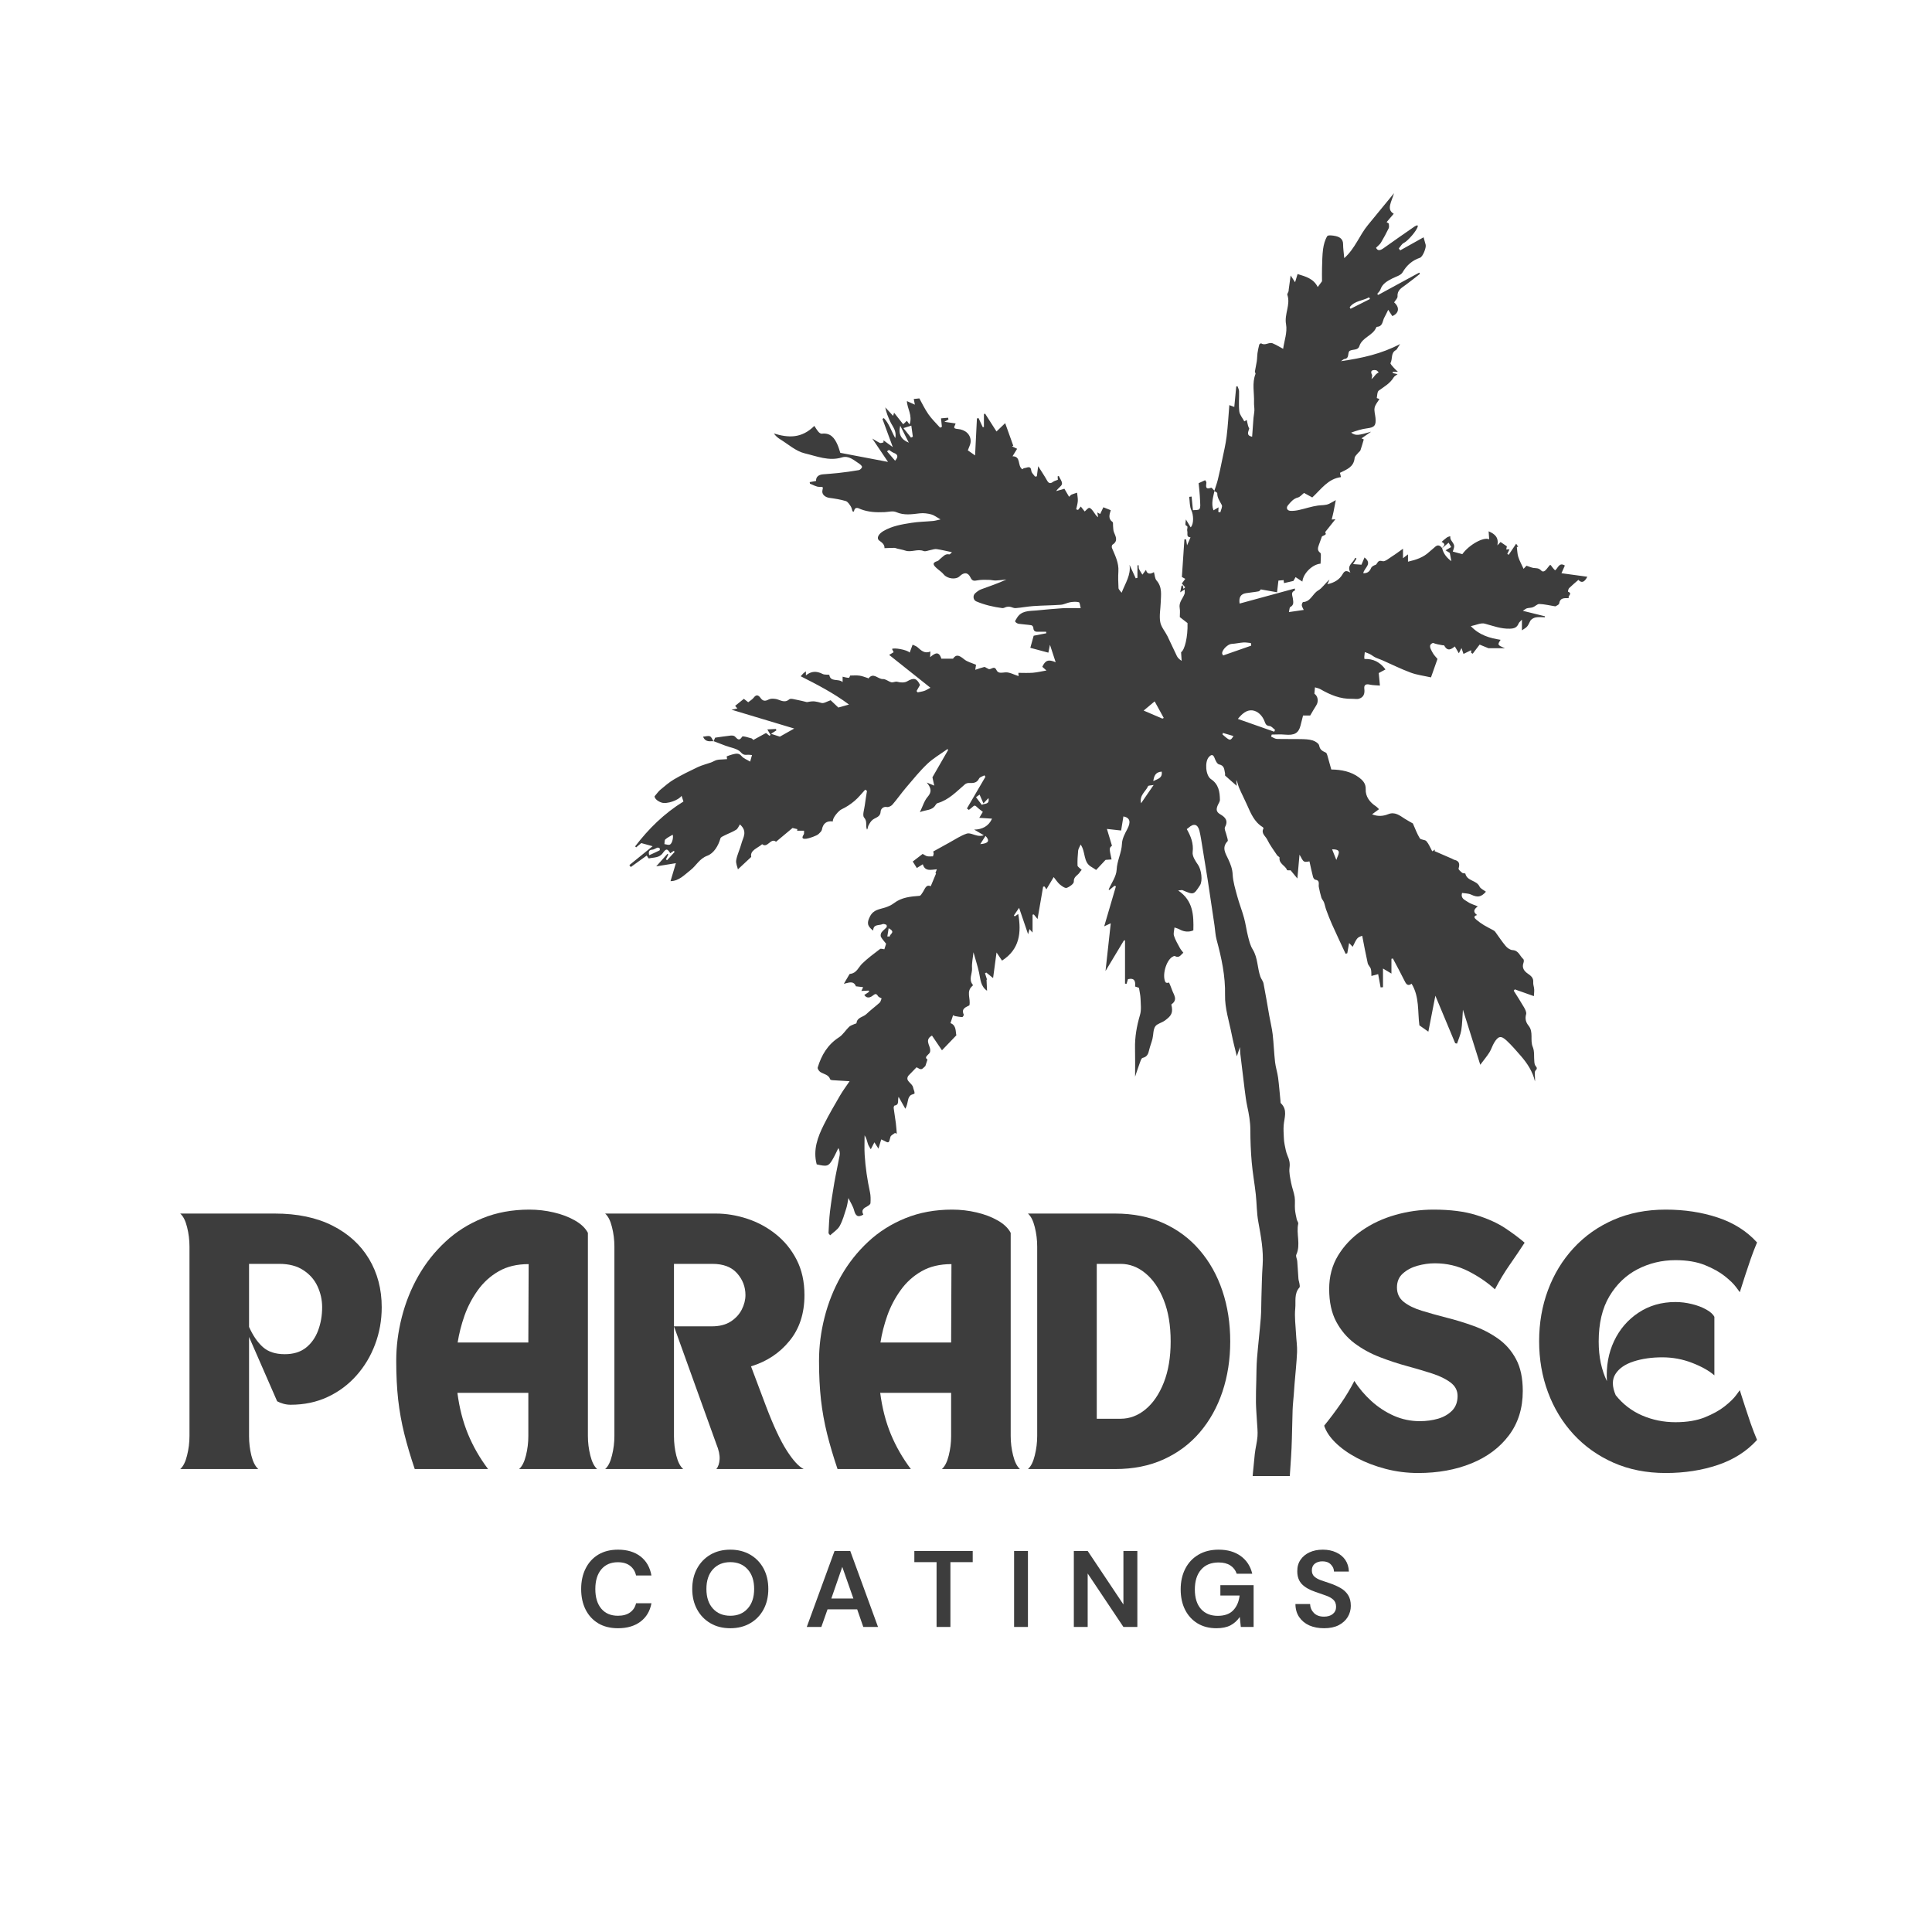
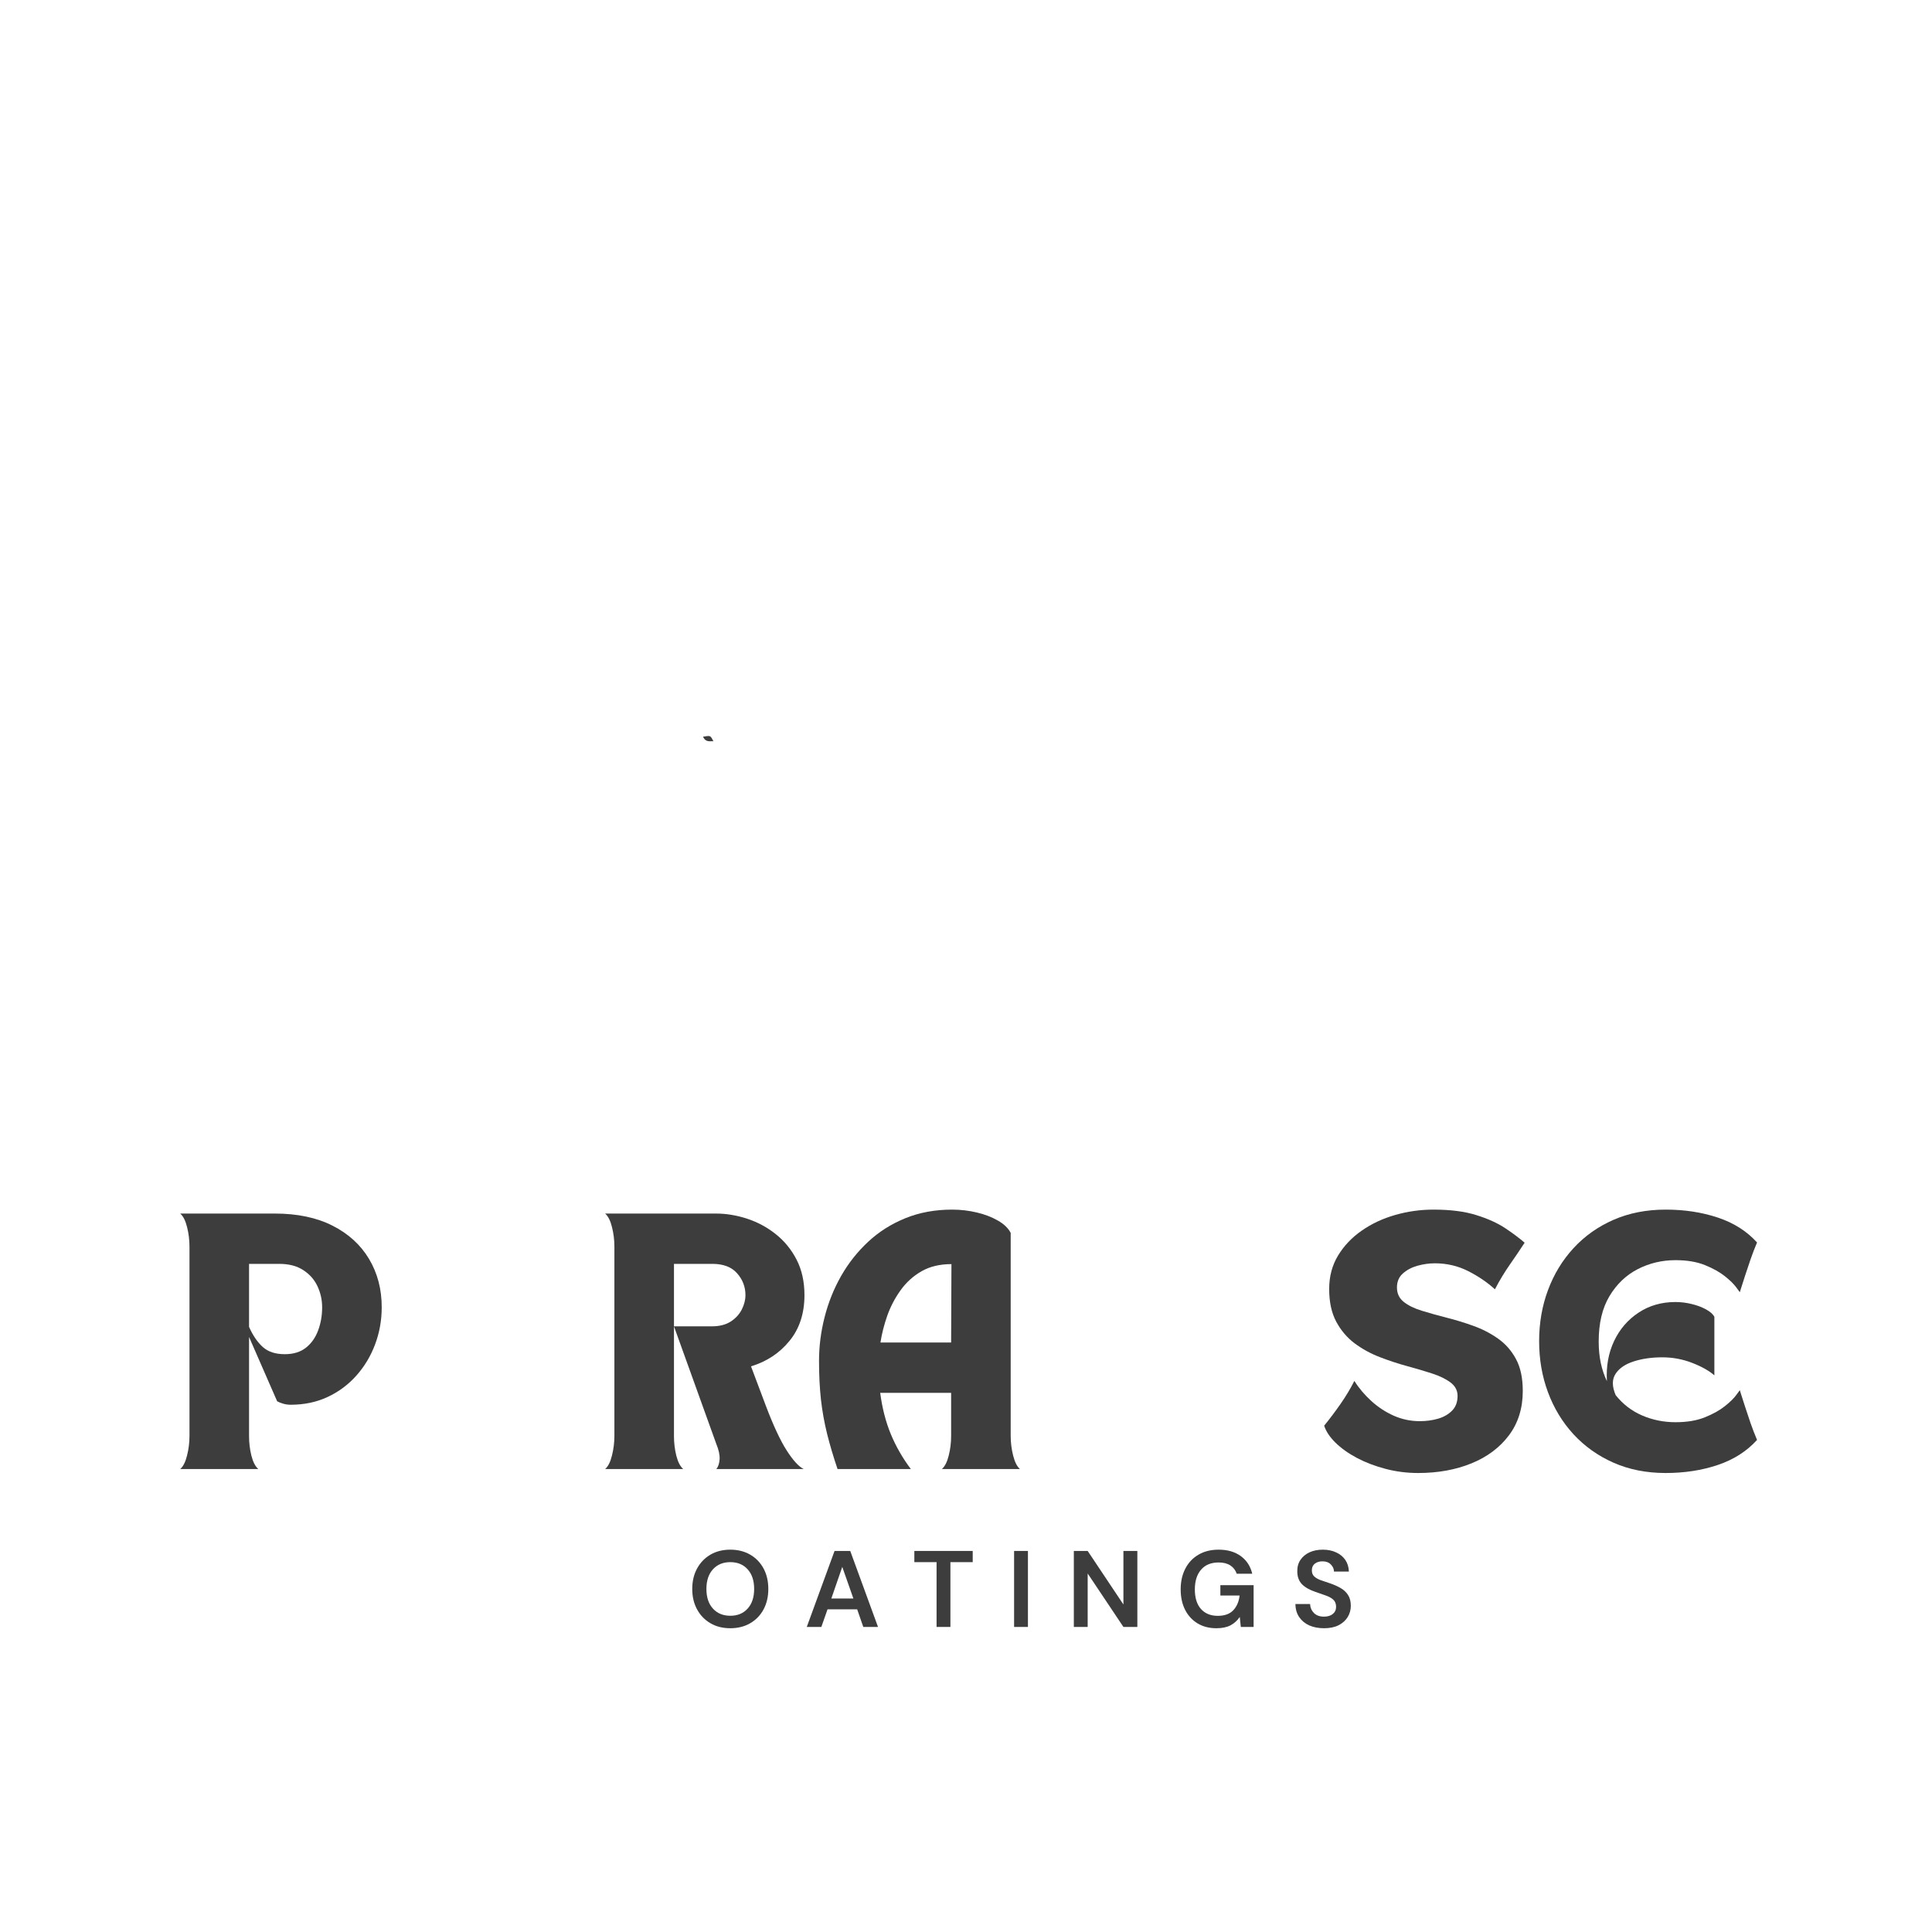
<svg xmlns="http://www.w3.org/2000/svg" width="500" zoomAndPan="magnify" viewBox="0 0 375 375" height="500" preserveAspectRatio="xMidYMid meet" version="1.0">
  <defs>
    <g />
    <clipPath id="ef744f2cc9">
      <path d="M 122.164 37.5 L 308.094 37.5 L 308.094 286.5 L 122.164 286.5 Z M 122.164 37.5 " clip-rule="nonzero" />
    </clipPath>
  </defs>
  <rect x="-37.5" width="450" fill="#ffffff" y="-37.5" height="450" fill-opacity="1" />
  <rect x="-37.5" width="450" fill="#ffffff" y="-37.5" height="450" fill-opacity="1" />
  <g clip-path="url(#ef744f2cc9)">
-     <path fill="#3d3d3d" d="M 172.484 180.172 C 172.383 180.805 172.309 181.285 172.23 181.77 C 172.395 181.77 172.555 181.77 172.715 181.773 C 172.637 181.289 173.973 180.949 172.484 180.172 Z M 258.559 164.855 C 258.816 165.504 259.043 166.074 259.383 166.914 C 259.73 165.816 260.605 164.836 258.559 164.855 Z M 237.363 142.262 C 237.336 142.363 237.312 142.457 237.285 142.555 C 238.742 143.84 238.801 143.852 239.414 142.863 C 238.715 142.66 238.039 142.461 237.363 142.262 Z M 126.004 166 C 126.699 165.68 127.359 165.391 128.012 165.062 C 128.078 165.027 128.109 164.738 128.051 164.676 C 127.945 164.574 127.73 164.488 127.602 164.527 C 127.277 164.625 126.98 164.895 126.66 164.914 C 125.93 164.957 125.848 165.336 126.004 166 Z M 190.266 163.844 C 191.898 163.711 192.164 163.188 191.289 162.246 C 190.938 162.801 190.605 163.324 190.266 163.844 Z M 266.336 72.805 C 266.32 72.98 266.32 73.09 266.301 73.199 C 266.273 73.328 266.23 73.453 266.199 73.582 C 266.316 73.477 266.453 73.383 266.559 73.266 C 266.746 73.059 266.902 72.82 267.098 72.629 C 267.246 72.484 267.438 72.391 267.609 72.273 C 267.43 72.129 267.27 71.887 267.078 71.855 C 266.246 71.734 265.906 72.043 266.336 72.805 Z M 225.484 149.77 C 224.238 149.859 223.984 150.668 223.855 151.621 C 224.613 151.191 225.688 151.09 225.484 149.77 Z M 190.137 154.234 C 189.992 154.34 189.746 154.52 189.445 154.734 C 189.836 155.254 190.195 155.73 190.566 156.223 C 191.043 155.898 192.133 156.25 191.859 154.91 C 191.527 155.258 191.266 155.539 190.887 155.934 C 190.617 155.328 190.395 154.812 190.137 154.234 Z M 172.168 87.602 C 172.688 88.207 173.207 88.809 173.734 89.422 C 174.418 88.668 174.285 88.191 173.465 87.895 C 173.164 87.777 172.902 87.559 172.535 87.332 C 172.551 87.32 172.391 87.438 172.168 87.602 Z M 175.355 83.094 C 175.906 83.789 176.363 84.363 176.824 84.938 C 176.941 84.887 177.062 84.828 177.184 84.77 C 177.09 84.078 176.992 83.387 176.887 82.613 C 176.355 82.777 175.996 82.891 175.355 83.094 Z M 265.914 58.035 C 265.859 57.922 265.801 57.816 265.742 57.707 C 264.512 58.391 262.922 58.363 261.977 59.629 C 262.027 59.73 262.082 59.836 262.137 59.938 C 263.395 59.305 264.652 58.668 265.914 58.035 Z M 174.734 82.629 C 174.32 84.297 174.934 85.34 176.398 85.918 C 175.82 84.777 175.277 83.703 174.734 82.629 Z M 223.922 152.363 C 223.379 152.469 222.898 152.441 222.836 152.594 C 222.398 153.633 221.109 154.34 221.48 155.914 C 222.305 154.715 223.02 153.676 223.922 152.363 Z M 130.562 162.02 C 130.082 162.312 129.547 162.555 129.137 162.93 C 128.953 163.094 129.016 163.527 128.965 163.844 C 129.32 163.883 129.738 164.066 130.016 163.938 C 130.566 163.672 130.73 162.301 130.562 162.02 Z M 232.395 350.641 C 232.027 349.789 232.305 349.133 232.762 348.441 C 232.91 348.215 232.812 347.723 232.664 347.43 C 232.496 347.094 232.152 346.852 231.887 346.566 C 231.719 346.871 231.52 347.164 231.398 347.488 C 231.332 347.68 231.309 347.957 231.398 348.125 C 231.828 348.926 231.141 350.121 232.395 350.641 Z M 221.98 137.922 C 223.281 138.48 224.453 138.98 225.621 139.484 C 225.707 139.438 225.797 139.395 225.883 139.352 C 225.309 138.305 224.734 137.258 224.117 136.137 C 223.324 136.797 222.707 137.316 221.98 137.922 Z M 242.859 125.32 C 242.84 125.152 242.82 124.988 242.801 124.816 C 242.32 124.773 241.832 124.672 241.352 124.703 C 240.578 124.754 239.82 124.949 239.051 124.98 C 238.359 125.004 237.16 126.133 237.219 126.84 C 237.23 126.957 237.328 127.066 237.414 127.223 C 239.266 126.57 241.062 125.949 242.859 125.32 Z M 247.32 142.023 C 247.379 141.906 247.434 141.789 247.488 141.668 C 247.137 141.406 246.805 140.953 246.434 140.922 C 245.676 140.863 245.629 140.43 245.387 139.859 C 244.973 138.867 244.113 138 243.062 137.883 C 241.941 137.762 241.051 138.57 240.27 139.543 C 242.688 140.395 245.004 141.211 247.32 142.023 Z M 138.496 143.902 C 138.613 143.625 138.738 143.348 138.809 143.18 C 139.848 143.035 140.844 142.883 141.836 142.773 C 142.102 142.746 142.461 142.785 142.633 142.945 C 143.121 143.41 143.449 143.957 144.059 142.98 C 144.18 142.789 145.238 143.16 145.852 143.312 C 146.008 143.348 146.121 143.539 146.215 143.625 C 147.059 143.16 147.859 142.723 148.684 142.273 C 148.855 142.414 149.102 142.613 149.344 142.812 C 149.422 142.762 149.5 142.707 149.574 142.652 C 149.395 142.355 149.215 142.055 148.938 141.582 C 149.547 141.551 150.074 141.52 150.602 141.492 C 150.637 141.582 150.668 141.672 150.699 141.762 C 150.414 141.949 150.121 142.137 149.664 142.434 C 150.406 142.676 151.031 142.875 151.367 142.984 C 152.336 142.438 153.148 141.98 154.156 141.41 C 150.168 140.211 146.227 139.027 141.98 137.75 C 142.566 137.629 142.848 137.574 143.125 137.512 C 142.953 137.316 142.781 137.117 142.688 137.008 C 143.277 136.535 143.797 136.113 144.383 135.641 C 144.605 135.816 144.879 136.031 145.227 136.305 C 145.578 136.02 146.023 135.77 146.305 135.402 C 146.84 134.695 147.254 134.965 147.629 135.484 C 148.09 136.117 148.531 136.129 149.215 135.766 C 149.539 135.594 150.055 135.586 150.574 135.672 C 151.352 135.789 152.25 136.57 153.184 135.746 C 153.453 135.504 154.199 135.754 154.719 135.844 C 155.336 135.945 155.941 136.125 156.551 136.266 C 156.617 136.281 156.695 136.277 156.766 136.262 C 157.969 136.008 158.395 136.152 159.457 136.445 C 159.926 136.57 160.543 136.137 161.227 135.914 C 161.543 136.215 162.074 136.719 162.719 137.332 C 163.195 137.199 163.855 137.012 164.789 136.75 C 161.766 134.496 158.613 132.883 155.414 131.258 C 155.621 131.031 155.758 130.863 155.91 130.715 C 156.031 130.598 156.176 130.504 156.426 130.309 C 156.426 130.652 156.426 130.848 156.426 131.094 C 157.453 130.246 158.496 130.215 159.664 130.812 C 160.016 130.996 160.504 130.922 160.961 130.969 C 161.199 132.477 162.672 131.633 163.551 132.391 C 163.551 131.836 163.551 131.527 163.551 131.344 C 163.914 131.426 164.336 131.555 164.754 131.57 C 164.863 131.574 164.98 131.195 165.02 131.121 C 165.645 131.121 166.242 131.062 166.824 131.141 C 167.355 131.211 167.867 131.43 168.387 131.59 C 168.457 131.609 168.562 131.691 168.57 131.684 C 169.539 130.418 170.426 131.855 171.367 131.805 C 171.902 131.773 172.445 132.285 173.012 132.43 C 173.355 132.512 173.797 132.23 174.133 132.324 C 174.781 132.508 175.562 132.543 176.078 132.246 C 177.395 131.473 177.941 131.645 178.578 132.945 C 178.332 133.367 178.117 133.746 177.902 134.129 C 177.969 134.215 178.043 134.301 178.113 134.387 C 178.539 134.297 178.984 134.242 179.398 134.102 C 179.758 133.98 180.086 133.758 180.598 133.492 C 177.957 131.391 175.293 129.277 172.582 127.117 C 172.93 126.91 173.172 126.766 173.457 126.594 C 173.352 126.383 173.246 126.172 173.145 125.969 C 173.453 125.672 176.047 126.094 176.566 126.668 C 176.762 126.152 176.914 125.738 177.137 125.133 C 177.43 125.277 177.801 125.383 178.07 125.609 C 178.781 126.223 179.426 126.938 180.59 126.461 C 180.566 126.871 180.551 127.16 180.531 127.559 C 181.395 126.855 182.211 126.23 182.715 127.848 C 183.441 127.848 184.188 127.848 184.977 127.848 C 185.57 127 186.098 127.105 187.137 127.965 C 187.738 128.465 188.598 128.66 189.449 129.035 C 189.445 129.066 189.395 129.367 189.297 130.008 C 189.98 129.785 190.504 129.594 191.043 129.461 C 191.18 129.43 191.359 129.594 191.527 129.672 C 191.621 129.715 191.719 129.75 191.801 129.809 C 192.281 130.18 192.938 129.031 193.414 130.059 C 193.754 130.797 194.473 130.539 195.18 130.504 C 195.969 130.465 196.781 130.938 197.711 131.23 C 197.68 130.848 197.664 130.668 197.664 130.598 C 198.598 130.598 199.535 130.652 200.461 130.582 C 201.289 130.516 202.113 130.316 203.113 130.145 C 202.746 129.812 202.523 129.617 202.312 129.426 C 202.887 128.176 203.484 127.918 204.906 128.543 C 204.527 127.379 204.215 126.43 203.797 125.156 C 203.672 125.77 203.609 126.086 203.488 126.68 C 202.406 126.391 201.348 126.109 199.984 125.742 C 200.203 124.934 200.43 124.121 200.633 123.395 C 201.484 123.23 202.285 123.07 203.09 122.914 C 203.07 122.816 203.055 122.715 203.043 122.617 C 202.664 122.617 202.293 122.625 201.914 122.617 C 201.312 122.602 200.578 122.82 200.562 121.793 C 200.559 121.637 200.328 121.375 200.172 121.355 C 199.363 121.23 198.539 121.199 197.727 121.078 C 197.477 121.039 197.172 120.859 197.051 120.652 C 196.984 120.527 197.227 120.219 197.348 120.004 C 198.219 118.48 199.758 118.617 201.18 118.488 C 202.852 118.336 204.52 118.16 206.191 118.059 C 207.301 117.992 208.426 118.043 209.77 118.043 C 209.633 117.582 209.598 116.941 209.406 116.891 C 208.883 116.758 208.289 116.805 207.738 116.891 C 207.117 117 206.523 117.34 205.898 117.387 C 204.141 117.516 202.371 117.512 200.605 117.637 C 199.449 117.715 198.305 117.941 197.145 118.035 C 196.789 118.07 196.418 117.848 196.047 117.777 C 195.832 117.742 195.602 117.75 195.391 117.797 C 195.102 117.855 194.816 118.074 194.555 118.035 C 192.812 117.805 191.109 117.414 189.488 116.727 C 188.883 116.469 188.777 115.578 189.297 115.141 C 189.641 114.84 190.02 114.539 190.441 114.387 C 192.062 113.785 193.707 113.25 195.344 112.48 C 194.656 112.551 193.973 112.648 193.289 112.676 C 192.828 112.688 192.367 112.551 191.906 112.547 C 191.176 112.543 190.43 112.508 189.719 112.645 C 189.09 112.77 188.703 112.805 188.379 112.105 C 187.898 111.07 187.113 111.023 186.254 111.859 C 185.516 112.574 183.863 112.336 183.18 111.5 C 182.801 111.027 182.258 110.691 181.805 110.281 C 181.227 109.754 180.777 109.246 181.965 108.898 C 182.188 108.836 182.344 108.574 182.547 108.426 C 183.055 108.043 183.445 107.426 184.254 107.605 C 184.383 107.633 184.582 107.348 184.777 107.184 C 183.703 106.957 182.75 106.723 181.785 106.578 C 181.422 106.523 181.027 106.691 180.641 106.758 C 180.18 106.836 179.637 107.102 179.266 106.953 C 178.074 106.48 176.902 107.266 175.734 106.875 C 175.23 106.707 174.699 106.617 174.18 106.492 C 173.977 106.441 173.773 106.34 173.57 106.34 C 172.941 106.34 172.312 106.379 171.684 106.398 C 171.699 105.672 171.215 105.324 170.684 104.938 C 170.039 104.477 170.523 103.633 171.473 103.074 C 173.172 102.082 175.051 101.773 176.926 101.48 C 178.305 101.262 179.715 101.25 181.105 101.121 C 181.523 101.082 181.938 100.953 182.562 100.82 C 181.801 100.391 181.316 99.992 180.766 99.848 C 180.055 99.66 179.277 99.555 178.551 99.637 C 176.996 99.812 175.496 100.082 173.945 99.398 C 173.312 99.117 172.438 99.371 171.672 99.406 C 170.113 99.473 168.586 99.414 167.09 98.844 C 166.688 98.691 165.957 98.16 165.73 99.309 C 165.641 99.289 165.555 99.262 165.469 99.242 C 165.355 98.91 165.309 98.539 165.117 98.262 C 164.855 97.875 164.547 97.367 164.156 97.254 C 163.125 96.945 162.043 96.777 160.973 96.633 C 160.125 96.516 159.449 95.922 159.637 95.156 C 159.801 94.488 159.738 94.477 159.059 94.5 C 158.449 94.52 157.828 94.105 157.211 93.883 C 157.191 93.781 157.176 93.684 157.16 93.582 C 157.547 93.512 157.934 93.438 158.398 93.352 C 158.352 92.613 158.836 92.156 159.676 92.07 C 160.672 91.973 161.668 91.934 162.656 91.816 C 164.008 91.664 165.359 91.484 166.699 91.25 C 166.945 91.203 167.289 90.871 167.316 90.641 C 167.336 90.449 167 90.152 166.762 89.996 C 165.742 89.332 164.746 88.371 163.414 88.785 C 160.887 89.562 158.523 88.543 156.207 87.996 C 154.477 87.59 152.969 86.203 151.379 85.23 C 150.941 84.961 150.547 84.613 150.211 84.137 C 153.004 85 155.578 85.133 158.059 82.668 C 158.316 83.051 158.555 83.457 158.855 83.809 C 159.008 83.992 159.297 84.203 159.492 84.18 C 161.211 83.961 161.996 85.023 162.578 86.367 C 162.812 86.906 162.961 87.484 163.102 87.895 C 166.121 88.469 169.062 89.027 172.363 89.656 C 171.301 88.078 170.379 86.711 169.309 85.121 C 169.926 85.484 170.344 85.777 170.801 85.977 C 170.984 86.055 171.258 85.91 171.484 85.871 C 171.488 85.738 171.492 85.605 171.496 85.473 C 172.094 85.906 172.684 86.34 173.293 86.781 C 172.617 84.941 171.949 83.129 171.281 81.312 C 171.371 81.258 171.465 81.207 171.555 81.152 C 172.559 82.176 172.973 83.594 173.766 85.039 C 174.098 83.605 173.23 82.789 172.797 81.84 C 172.395 80.961 172.012 80.074 171.832 79.066 C 172.328 79.605 172.828 80.148 173.348 80.715 C 173.422 80.488 173.477 80.324 173.543 80.109 C 174.129 80.852 174.691 81.562 175.309 82.352 C 175.586 82.09 175.793 81.895 176.02 81.684 C 176.164 81.871 176.301 82.062 176.543 82.383 C 177.176 80.641 176.062 79.262 176.031 77.852 C 176.434 78.035 176.918 78.254 177.574 78.547 C 177.465 77.969 177.406 77.676 177.363 77.445 C 177.73 77.406 178.055 77.371 178.445 77.328 C 178.957 78.242 179.496 79.391 180.211 80.418 C 180.863 81.352 181.711 82.152 182.473 83.012 C 182.59 82.961 182.707 82.902 182.824 82.844 C 182.77 82.332 182.715 81.82 182.648 81.203 C 182.934 81.176 183.48 81.129 184.035 81.082 C 184.051 81.199 184.07 81.309 184.09 81.426 C 183.902 81.531 183.715 81.637 183.301 81.871 C 184.164 82 184.805 82.09 185.477 82.188 C 185.398 82.695 184.703 83.184 185.914 83.27 C 187.332 83.371 188.508 84.332 188.398 85.809 C 188.363 86.293 188.078 86.77 187.855 87.41 C 188.164 87.629 188.602 87.934 189.262 88.398 C 189.391 85.789 189.508 83.504 189.621 81.219 C 189.73 81.199 189.832 81.18 189.941 81.16 C 190.211 81.742 190.48 82.324 190.75 82.91 C 190.824 82.902 190.902 82.895 190.977 82.887 C 190.977 82.051 190.977 81.215 190.977 80.379 C 191.055 80.352 191.133 80.324 191.211 80.293 C 191.988 81.512 192.766 82.727 193.418 83.75 C 194.004 83.191 194.469 82.746 195.105 82.133 C 195.703 83.805 196.188 85.156 196.672 86.508 C 196.594 86.551 196.516 86.598 196.438 86.641 C 196.703 86.77 196.973 86.898 197.422 87.109 C 197.102 87.629 196.816 88.098 196.531 88.562 C 198.246 88.57 197.418 90.422 198.438 91.086 C 198.484 91.059 198.652 90.871 198.828 90.859 C 199.336 90.832 200.055 90.242 200.18 91.395 C 200.223 91.785 200.645 92.137 200.898 92.504 C 201.012 92.488 201.129 92.469 201.25 92.457 C 201.324 91.879 201.398 91.297 201.508 90.484 C 202.195 91.582 202.754 92.402 203.234 93.266 C 203.566 93.863 203.895 93.906 204.414 93.512 C 204.648 93.336 204.977 93.273 205.328 93.129 C 205.32 92.953 205.305 92.707 205.289 92.457 C 205.367 92.434 205.438 92.414 205.512 92.391 C 205.738 92.918 206.215 93.492 206.125 93.953 C 206.039 94.391 205.363 94.719 205.012 95.32 C 205.527 95.176 206.043 95.027 206.598 94.871 C 206.828 95.266 207.152 95.816 207.508 96.426 C 207.773 96.184 207.863 96.051 207.988 96 C 208.336 95.859 208.699 95.75 209.059 95.633 C 209.113 96.168 209.23 96.707 209.203 97.234 C 209.172 97.781 208.996 98.32 208.883 98.859 C 209.004 98.898 209.129 98.938 209.25 98.977 C 209.414 98.77 209.582 98.57 209.785 98.32 C 210.055 98.664 210.312 98.984 210.539 99.277 C 210.867 99.004 211.176 98.559 211.438 98.586 C 211.734 98.613 212.023 99.035 212.254 99.336 C 212.52 99.691 212.715 100.102 213.145 100.398 C 213.094 100.105 213.043 99.816 212.984 99.465 C 213.184 99.57 213.348 99.66 213.539 99.766 C 213.727 99.379 213.906 98.988 214.164 98.461 C 214.562 98.621 215.062 98.816 215.598 99.031 C 215.312 99.926 215.078 100.707 215.945 101.32 C 216.086 101.418 216.008 101.816 216.043 102.074 C 216.094 102.488 216.062 102.93 216.219 103.305 C 216.578 104.18 217.059 105.012 215.934 105.723 C 215.812 105.797 215.754 106.172 215.824 106.344 C 216.43 107.812 217.184 109.219 217.078 110.895 C 217.012 111.977 217.043 113.074 217.102 114.156 C 217.117 114.41 217.422 114.652 217.703 115.051 C 218.461 113.125 219.539 111.582 219.242 109.633 C 219.641 110.504 220.039 111.375 220.441 112.246 C 220.555 112.215 220.664 112.188 220.777 112.16 C 220.777 111.348 220.777 110.543 220.777 109.734 C 220.855 109.727 220.934 109.719 221.012 109.711 C 221.035 109.957 220.992 110.223 221.086 110.43 C 221.262 110.816 221.516 111.172 221.738 111.539 C 221.98 111.211 222.223 110.891 222.438 110.609 C 222.637 111.52 223.32 111.453 223.977 111.051 C 224.145 111.613 224.148 112.289 224.484 112.668 C 225.633 113.973 225.34 115.484 225.293 116.973 C 225.254 118.23 224.984 119.523 225.203 120.738 C 225.375 121.707 226.148 122.555 226.605 123.48 C 227.238 124.766 227.812 126.078 228.441 127.355 C 228.613 127.699 228.91 127.977 229.359 128.27 C 229.324 127.746 229.289 127.223 229.246 126.598 C 229.945 126.18 230.582 123.617 230.496 120.938 C 229.938 120.504 229.43 120.109 229 119.777 C 229 119.156 229.082 118.582 228.98 118.035 C 228.77 116.91 229.586 116.188 229.918 115.27 C 230.012 115.012 229.934 114.691 229.938 114.398 C 229.695 114.562 229.449 114.723 229.074 114.973 C 229.164 114.539 229.242 114.133 229.324 113.73 C 229.402 113.684 229.48 113.633 229.555 113.586 C 229.613 113.824 229.668 114.062 229.723 114.297 C 229.832 114.195 229.938 114.094 230.043 113.992 C 229.824 113.738 229.602 113.488 229.398 113.254 C 229.559 113.035 229.809 112.691 230.062 112.355 C 229.91 112.27 229.754 112.188 229.402 111.992 C 229.555 109.715 229.723 107.207 229.891 104.695 C 230 104.695 230.109 104.691 230.223 104.691 C 230.273 104.992 230.324 105.293 230.41 105.844 C 230.703 105.18 230.891 104.738 231.078 104.297 C 230.172 104.258 230.586 103.5 230.445 103.066 C 230.367 102.816 230.52 102.5 230.48 102.227 C 230.457 102.094 230.141 102.02 230.105 101.879 C 230.055 101.66 230.129 101.406 230.18 100.824 C 230.598 101.52 230.855 101.941 231.109 102.355 C 231.766 101.695 231.652 99.906 231.25 99.066 C 230.887 98.297 230.949 97.32 230.82 96.441 C 230.98 96.422 231.133 96.402 231.289 96.383 C 231.371 97.211 231.449 98.039 231.547 99.031 C 231.922 98.977 232.609 99.07 232.809 98.801 C 233.059 98.457 232.953 97.82 232.941 97.312 C 232.922 96.598 232.852 95.883 232.797 95.176 C 232.762 94.738 232.707 94.301 232.652 93.789 C 232.992 93.637 233.453 93.418 233.918 93.203 C 234 93.352 234.172 93.516 234.16 93.664 C 234.098 94.355 233.887 95.098 235.086 94.668 C 235.207 94.621 235.504 95.055 235.723 95.27 C 235.496 96.48 235.035 97.688 235.535 99.055 C 235.926 98.82 236.184 98.672 236.516 98.469 C 236.496 98.844 236.488 99.102 236.473 99.363 C 236.605 99.387 236.738 99.414 236.867 99.441 C 236.977 98.957 237.32 98.359 237.148 98.023 C 236.773 97.277 236.25 96.637 236.27 95.734 C 236.273 95.594 235.891 95.441 235.691 95.301 C 235.926 94.566 236.195 93.848 236.379 93.105 C 236.699 91.805 236.973 90.492 237.238 89.184 C 237.547 87.699 237.898 86.223 238.086 84.723 C 238.336 82.711 238.441 80.684 238.613 78.633 C 238.746 78.684 239.055 78.801 239.574 78.988 C 239.707 77.617 239.824 76.328 239.953 75.043 C 240.031 75.008 240.105 74.977 240.184 74.941 C 240.297 75.273 240.496 75.609 240.504 75.941 C 240.535 77.246 240.398 78.562 240.547 79.852 C 240.621 80.508 241.164 81.109 241.52 81.785 C 241.656 81.711 241.832 81.613 242.004 81.52 C 242.039 81.695 242.074 81.871 242.109 82.051 C 242.188 82.438 242.27 82.82 242.48 83.18 C 242.289 83.82 241.844 84.523 243.035 84.773 C 243.121 83.57 243.199 82.344 243.301 81.121 C 243.34 80.633 243.461 80.152 243.477 79.664 C 243.492 79.145 243.383 78.621 243.406 78.102 C 243.473 76.262 242.984 74.391 243.691 72.582 C 243.742 72.457 243.551 72.246 243.578 72.098 C 243.68 71.434 243.848 70.785 243.941 70.121 C 244.02 69.609 244.004 69.086 244.074 68.57 C 244.156 68.004 244.273 67.441 244.418 66.891 C 244.445 66.773 244.746 66.609 244.801 66.645 C 245.555 67.164 246.309 66.344 247.02 66.641 C 247.758 66.949 248.445 67.383 249.055 67.707 C 249.266 66.188 249.902 64.48 249.621 62.941 C 249.254 60.945 250.535 59.148 249.871 57.215 C 249.797 57 250.188 56.625 250.125 56.305 C 250.242 55.441 250.363 54.578 250.512 53.469 C 250.871 54.02 251.09 54.352 251.375 54.785 C 251.559 54.176 251.711 53.676 251.859 53.191 C 253.461 53.68 254.98 54.094 255.77 55.715 C 256.148 55.207 256.398 54.863 256.602 54.594 C 256.602 53.711 256.578 52.855 256.605 52.004 C 256.648 50.781 256.645 49.551 256.809 48.34 C 256.93 47.477 257.168 46.57 257.613 45.84 C 257.766 45.582 258.719 45.699 259.262 45.824 C 260.055 46.008 260.703 46.406 260.695 47.414 C 260.695 48.227 260.824 49.035 260.918 50.105 C 263.051 48.203 263.875 45.645 265.512 43.676 C 267.145 41.707 268.762 39.715 270.578 37.5 C 270.117 39.141 269.035 40.66 270.523 41.488 C 270.113 41.973 269.625 42.543 269.137 43.117 C 269.281 43.207 269.422 43.297 269.566 43.387 C 269.566 43.691 269.672 44.043 269.547 44.297 C 269.086 45.254 268.582 46.191 268.035 47.102 C 267.82 47.461 267.445 47.723 267.09 48.09 C 267.395 48.734 267.883 48.648 268.535 48.184 C 270.539 46.746 272.57 45.348 274.598 43.941 C 274.742 43.84 274.926 43.793 275.094 43.723 C 275.133 43.773 275.203 43.82 275.199 43.863 C 275.129 44.66 273.207 46.82 272.512 47.137 C 272.094 47.324 271.832 47.848 271.504 48.215 C 271.594 48.34 271.684 48.469 271.773 48.598 C 273.312 47.738 274.848 46.879 276.316 46.059 C 276.461 46.578 276.582 47.043 276.719 47.504 C 276.875 48.031 276.176 49.84 275.617 50.031 C 274.105 50.551 273.047 51.473 272.23 52.875 C 271.895 53.453 270.945 53.688 270.254 54.043 C 269.281 54.551 268.332 55.043 267.941 56.191 C 267.836 56.516 267.531 56.77 267.312 57.051 C 267.379 57.117 267.445 57.18 267.512 57.242 C 270.164 55.801 272.82 54.359 275.473 52.914 C 275.52 52.996 275.57 53.074 275.617 53.152 C 274.672 53.887 273.746 54.641 272.777 55.344 C 272.004 55.906 271.176 56.344 271.258 57.535 C 271.285 57.891 270.852 58.273 270.598 58.691 C 271.699 59.645 271.57 60.793 270.25 61.355 C 269.977 60.941 269.711 60.535 269.449 60.129 C 269.199 60.629 268.98 61.141 268.707 61.617 C 268.32 62.285 268.438 63.355 267.289 63.434 C 267.23 63.438 267.145 63.5 267.125 63.559 C 266.477 65.164 264.387 65.461 263.844 67.203 C 263.582 68.031 262.617 67.762 262.023 68.07 C 261.461 68.355 262.023 69.574 260.953 69.68 C 260.805 69.695 260.672 69.848 260.273 70.105 C 264.391 69.512 268.121 68.695 271.754 66.777 C 271.555 67.098 271.445 67.277 271.328 67.449 C 271.211 67.625 271.117 67.859 270.949 67.949 C 269.906 68.496 270.336 69.66 269.898 70.465 C 269.816 70.617 270.297 71.094 270.551 71.398 C 270.734 71.625 270.973 71.812 271.332 72.16 C 270.809 72.16 270.574 72.16 270.34 72.16 C 270.336 72.246 270.336 72.332 270.336 72.418 C 270.582 72.473 270.832 72.527 271.266 72.621 C 270.922 72.895 270.648 73.023 270.523 73.234 C 269.828 74.41 268.688 75.039 267.625 75.809 C 267.309 76.039 267.324 76.754 267.23 77.258 C 267.227 77.285 267.59 77.387 267.746 77.441 C 267.43 77.988 266.938 78.527 266.812 79.137 C 266.684 79.762 266.922 80.457 266.984 81.125 C 267.129 82.605 266.758 82.965 265.344 83.141 C 264.289 83.27 263.262 83.613 262.25 83.973 C 263.145 84.598 263.594 84.539 266.137 83.793 C 265.555 84.191 264.965 84.598 264.266 85.082 C 264.551 85.219 264.742 85.309 264.707 85.293 C 264.488 86.023 264.301 86.719 264.062 87.395 C 263.988 87.602 263.746 87.734 263.602 87.922 C 263.359 88.238 262.957 88.551 262.93 88.895 C 262.77 90.68 261.371 91.125 260.086 91.773 C 260.129 91.969 260.191 92.238 260.281 92.609 C 257.77 92.93 256.473 94.922 254.711 96.555 C 254.129 96.234 253.504 95.891 253.113 95.68 C 252.676 96.016 252.348 96.453 251.938 96.559 C 251.035 96.789 250.523 97.445 249.996 98.074 C 249.559 98.598 249.844 99.148 250.539 99.16 C 251.066 99.176 251.605 99.109 252.125 98.992 C 253.359 98.719 254.574 98.297 255.82 98.125 C 256.551 98.023 257.312 98.109 258 97.777 C 258.461 97.559 258.891 97.289 259.277 97.07 C 259.105 97.961 258.977 98.684 258.824 99.406 C 258.734 99.859 258.609 100.305 258.48 100.844 C 258.516 100.844 258.695 100.824 259.203 100.781 C 258.469 101.703 257.871 102.457 257.215 103.281 C 257.426 103.73 257.426 103.727 256.637 104.09 C 256.613 104.102 256.59 104.125 256.578 104.152 C 256.383 104.684 256.188 105.223 255.996 105.758 C 255.797 106.324 255.629 106.848 256.27 107.312 C 256.434 107.438 256.367 107.914 256.371 108.223 C 256.371 108.617 256.336 109.012 256.32 109.406 C 254.77 109.527 252.949 111.266 252.789 112.887 C 252.324 112.578 251.906 112.301 251.469 112.02 C 251.289 112.34 251.117 112.645 251.051 112.762 C 250.34 112.922 249.797 113.047 249.223 113.18 C 249.207 113.082 249.172 112.809 249.148 112.602 C 248.852 112.629 248.57 112.652 248.141 112.691 C 248.082 113.172 247.992 113.969 247.875 114.961 C 246.723 114.754 245.742 114.582 244.723 114.402 C 244.676 114.445 244.508 114.738 244.289 114.781 C 243.48 114.938 242.656 114.996 241.84 115.133 C 240.855 115.297 240.426 115.898 240.605 117.152 C 244.195 116.176 247.754 115.203 251.324 114.23 C 251.324 114.227 251.387 114.598 251.316 114.625 C 250.469 114.965 250.879 115.621 250.938 116.141 C 251.008 116.789 251.227 117.418 250.438 117.828 C 250.281 117.91 250.293 118.328 250.18 118.805 C 251.207 118.652 252.074 118.531 253.051 118.387 C 252.883 118.012 252.699 117.754 252.676 117.48 C 252.656 117.277 252.828 116.863 252.938 116.859 C 254.418 116.781 254.762 115.238 255.848 114.613 C 256.676 114.133 257.234 113.172 258.055 112.5 C 257.93 112.777 257.801 113.051 257.641 113.391 C 258.941 113.129 259.996 112.523 260.613 111.422 C 260.992 110.75 261.348 110.703 262.113 111.145 C 261.301 109.629 262.781 109.234 263.012 108.27 C 263.109 108.32 263.203 108.371 263.301 108.418 C 263.094 108.754 262.887 109.09 262.633 109.492 C 263.234 109.535 263.812 109.578 264.258 109.609 C 264.469 109.098 264.648 108.672 264.852 108.199 C 266.484 109.488 264.742 110.227 264.617 111.262 C 265.375 111.281 265.824 110.973 266.121 110.27 C 266.254 109.949 266.641 109.742 267.043 109.621 C 267.434 109.305 267.395 108.637 268.344 108.922 C 268.816 109.062 269.57 108.391 270.156 108.02 C 270.891 107.559 271.59 107.023 272.32 106.508 C 272.32 107.059 272.32 107.617 272.32 108.352 C 272.727 108.035 272.969 107.848 273.289 107.602 C 273.289 108.059 273.289 108.449 273.289 109.023 C 274.875 108.66 276.281 108.195 277.43 107.109 C 277.762 106.793 278.145 106.531 278.477 106.211 C 279.055 105.648 279.504 105.828 279.918 106.406 C 280.172 107.453 280.781 108.242 281.707 108.922 C 281.602 108.379 281.52 107.93 281.406 107.324 C 281.309 107.262 281.004 107.074 280.586 106.816 C 281.02 106.562 281.336 106.379 281.676 106.18 C 281.492 105.863 281.305 105.551 281.176 105.336 C 280.707 105.734 280.301 106.082 279.891 106.43 C 280.109 106.035 280.836 105.684 279.82 105.172 C 280.227 104.828 280.512 104.551 280.84 104.328 C 281.023 104.195 281.27 104.152 281.488 104.07 C 281.512 104.281 281.488 104.512 281.578 104.691 C 281.781 105.105 282.18 105.473 282.242 105.898 C 282.305 106.312 282.051 106.777 281.98 107.059 C 282.727 107.258 283.27 107.406 283.836 107.559 C 285.156 105.727 287.98 104.152 289.051 104.684 C 289.016 104.195 288.98 103.707 288.941 103.125 C 290.168 103.652 290.93 104.312 290.648 105.855 C 291.047 105.426 291.207 105.258 291.258 105.203 C 291.648 105.473 291.996 105.711 292.484 106.043 C 292.48 106.055 292.422 106.34 292.359 106.648 C 292.602 106.637 292.781 106.629 292.992 106.617 C 292.832 106.953 292.695 107.238 292.562 107.523 C 292.656 107.57 292.75 107.625 292.84 107.68 C 293.301 106.996 293.762 106.309 294.289 105.527 C 294.41 105.707 294.547 105.926 294.688 106.148 C 294.594 106.148 294.504 106.152 294.414 106.156 C 294.5 106.809 294.504 107.48 294.699 108.098 C 294.938 108.852 295.332 109.551 295.723 110.41 C 296.066 110.047 296.27 109.832 296.293 109.805 C 296.84 109.984 297.219 110.164 297.621 110.234 C 298.148 110.32 298.625 110.191 299.125 110.723 C 299.668 111.305 300.164 110.473 300.465 110.117 C 300.949 109.539 300.855 109.473 301.309 110.109 C 301.461 110.32 301.648 110.5 301.832 110.703 C 302.387 110.371 302.582 109.051 303.738 109.77 C 303.527 110.242 303.344 110.664 303.078 111.262 C 304.801 111.5 306.402 111.719 308.094 111.945 C 307.523 113.07 306.961 113.203 306.367 112.551 C 305.746 113.094 305.129 113.602 304.566 114.156 C 304.406 114.309 304.324 114.832 304.352 114.84 C 305.344 115.238 304.188 115.664 304.527 116.094 C 303.598 116.09 302.801 116.012 302.633 117.137 C 302.598 117.402 302.035 117.59 301.891 117.695 C 300.754 117.508 299.773 117.27 298.785 117.234 C 298.383 117.219 297.98 117.699 297.543 117.859 C 297.18 117.996 296.766 117.965 296.387 118.07 C 296.172 118.125 295.988 118.301 295.582 118.559 C 297.223 118.965 298.547 119.297 299.875 119.621 C 299.871 119.688 299.867 119.75 299.863 119.812 C 299.266 119.812 298.652 119.73 298.074 119.84 C 297.684 119.918 297.188 120.191 297.023 120.523 C 296.473 121.625 296.52 121.648 295.406 122.344 C 295.406 121.688 295.406 121.094 295.406 120.277 C 295.141 120.574 294.867 120.762 294.762 121.02 C 294.438 121.793 293.949 121.996 293.082 122.027 C 291.344 122.086 289.812 121.488 288.199 121.051 C 287.445 120.844 286.5 121.332 285.484 121.535 C 287.172 123.309 289.16 123.855 291.266 124.188 C 290.621 125.164 290.645 125.203 292.109 125.82 C 291 125.82 289.883 125.82 288.91 125.82 C 288.242 125.547 287.617 125.289 287.195 125.117 C 286.637 125.855 286.242 126.371 285.852 126.887 C 285.75 126.832 285.652 126.777 285.551 126.719 C 285.551 126.523 285.551 126.32 285.551 126.203 C 285.035 126.453 284.551 126.691 284.062 126.926 C 283.934 126.547 283.805 126.164 283.676 125.785 C 283.574 125.98 283.438 126.246 283.16 126.797 C 282.844 126.262 282.629 125.898 282.379 125.473 C 281.723 126.008 280.969 126.52 280.332 125.305 C 280.297 125.23 280.07 125.258 279.934 125.234 C 279.332 125.125 278.734 125.02 278.145 124.789 C 277.156 125.172 277.691 125.938 277.988 126.539 C 278.277 127.133 278.797 127.617 279.016 127.898 C 278.523 129.309 278.117 130.453 277.754 131.48 C 276.367 131.168 275.031 131.008 273.805 130.551 C 271.922 129.855 270.121 128.953 268.281 128.141 C 267.84 127.949 267.363 127.809 266.93 127.594 C 266.566 127.414 266.25 127.137 265.887 126.953 C 265.574 126.793 265.23 126.695 264.906 126.574 C 264.867 126.879 264.824 127.184 264.805 127.488 C 264.797 127.629 264.828 127.77 264.844 127.91 C 266.57 127.836 267.875 128.535 268.922 129.938 C 268.492 130.172 268.113 130.375 267.613 130.641 C 267.676 131.332 267.754 132.125 267.844 133.07 C 267.109 133.004 266.465 133.02 265.852 132.879 C 265.07 132.703 264.719 132.965 264.816 133.73 C 264.922 134.621 264.699 135.328 263.812 135.609 C 263.391 135.75 262.887 135.625 262.414 135.637 C 260.156 135.707 258.18 134.863 256.277 133.766 C 255.961 133.582 255.57 133.527 255.234 133.414 C 255.188 133.887 255.16 134.246 255.125 134.645 C 255.824 135.148 255.98 136.141 255.473 136.93 C 255.09 137.52 254.746 138.137 254.309 138.879 C 254 138.879 253.5 138.879 252.922 138.879 C 252.746 139.562 252.586 140.203 252.426 140.844 C 252.043 142.324 251.234 142.762 249.402 142.59 C 248.555 142.508 247.699 142.578 246.844 142.578 C 246.801 142.711 246.762 142.84 246.719 142.973 C 247.09 143.129 247.461 143.41 247.836 143.422 C 249.371 143.473 250.906 143.422 252.441 143.457 C 253.227 143.473 254.039 143.488 254.777 143.711 C 255.277 143.859 255.977 144.305 256.051 144.715 C 256.199 145.555 256.711 145.789 257.332 146.074 C 257.492 146.145 257.586 146.434 257.645 146.641 C 257.91 147.547 258.156 148.465 258.402 149.359 C 260.395 149.383 262.266 149.766 263.789 150.91 C 264.398 151.375 265.133 152.016 265.082 153.184 C 265.016 154.598 265.871 155.73 267.086 156.52 C 267.266 156.637 267.402 156.809 267.668 157.062 C 267.215 157.395 266.801 157.699 266.32 158.055 C 267.383 158.496 268.418 158.445 269.445 158.035 C 270.746 157.512 271.664 158.273 272.645 158.906 C 273.227 159.277 273.84 159.602 274.238 159.832 C 274.703 160.867 275.047 161.852 275.586 162.715 C 275.789 163.035 276.59 162.949 276.863 163.27 C 277.332 163.805 277.598 164.516 277.996 165.238 C 278.09 165.176 278.309 165.043 278.523 164.906 C 278.504 165.004 278.48 165.105 278.457 165.207 C 279.578 165.695 280.699 166.18 281.816 166.664 C 281.98 166.734 282.121 166.852 282.289 166.891 C 283.277 167.117 283.363 167.703 283.109 168.578 C 283.051 168.781 283.539 169.184 283.832 169.43 C 283.973 169.551 284.402 169.484 284.422 169.562 C 284.746 171.043 286.598 170.824 287.172 172.07 C 287.371 172.504 287.988 172.75 288.418 173.082 C 287.465 174.148 286.789 174.23 285.52 173.633 C 285.004 173.395 284.375 173.418 283.781 173.32 C 283.477 174.418 284.332 174.664 284.828 175.02 C 285.371 175.414 286.062 175.594 286.84 175.934 C 285.906 176.586 286.008 177.109 286.703 177.609 C 285.859 177.848 286.227 178.23 286.574 178.527 C 287.027 178.91 287.523 179.262 288.031 179.57 C 288.621 179.93 289.246 180.227 289.848 180.559 C 289.984 180.637 290.125 180.734 290.219 180.859 C 290.898 181.785 291.523 182.758 292.262 183.633 C 292.574 184.008 293.125 184.391 293.586 184.414 C 294.781 184.477 294.996 185.578 295.68 186.164 C 295.801 186.273 295.793 186.641 295.719 186.844 C 295.344 187.848 295.82 188.488 296.59 189.012 C 297.172 189.414 297.676 189.824 297.598 190.66 C 297.559 191.105 297.762 191.566 297.785 192.02 C 297.812 192.457 297.746 192.902 297.723 193.348 C 296.297 192.844 295.16 192.441 294.023 192.035 C 293.957 192.125 293.887 192.215 293.816 192.301 C 294.488 193.371 295.18 194.43 295.812 195.527 C 296.039 195.93 296.328 196.48 296.219 196.859 C 295.969 197.746 296.172 198.438 296.703 199.098 C 297.695 200.324 296.938 201.883 297.516 203.234 C 297.875 204.09 297.711 205.16 297.816 206.129 C 297.84 206.402 297.902 206.723 298.07 206.914 C 298.363 207.254 298.379 207.461 298.043 207.785 C 297.891 207.93 297.891 208.277 297.898 208.527 C 297.914 208.977 297.984 209.422 297.934 209.898 C 297.492 207.988 296.465 206.422 295.227 204.988 C 294.328 203.953 293.43 202.906 292.43 201.973 C 291.348 200.969 290.82 201.078 290.035 202.355 C 289.664 202.957 289.473 203.668 289.094 204.27 C 288.609 205.035 288.023 205.734 287.32 206.672 C 286.16 202.984 285.102 199.621 283.953 195.984 C 283.844 197.465 283.828 198.746 283.629 199.996 C 283.484 200.871 283.09 201.707 282.809 202.562 C 282.688 202.539 282.57 202.516 282.453 202.492 C 281.215 199.527 279.977 196.562 278.602 193.266 C 278.117 195.746 277.691 197.922 277.242 200.246 C 276.531 199.746 276.027 199.387 275.504 199.02 C 275.141 196.355 275.547 193.504 273.988 190.938 C 273.324 191.43 272.988 191.117 272.676 190.484 C 271.938 188.992 271.133 187.52 270.359 186.043 C 270.266 186.059 270.172 186.082 270.078 186.102 C 270.078 187.023 270.078 187.953 270.078 188.969 C 269.496 188.621 269.066 188.367 268.438 187.992 C 268.438 189.348 268.438 190.48 268.438 191.617 C 268.277 191.629 268.125 191.641 267.973 191.652 C 267.812 190.789 267.656 189.926 267.5 189.078 C 267.062 189.199 266.625 189.316 266.188 189.434 C 266.16 188.977 266.203 188.496 266.078 188.07 C 265.961 187.672 265.559 187.352 265.473 186.957 C 265.078 185.199 264.754 183.426 264.402 181.633 C 263.422 181.988 263.422 181.988 262.555 183.77 C 262.359 183.562 262.18 183.375 261.859 183.039 C 261.73 183.781 261.621 184.402 261.508 185.023 C 261.402 185.059 261.289 185.098 261.184 185.137 C 260.293 183.215 259.391 181.301 258.52 179.367 C 258.121 178.477 257.773 177.559 257.43 176.637 C 257.246 176.145 257.16 175.617 256.977 175.125 C 256.852 174.809 256.578 174.547 256.48 174.23 C 256.277 173.551 256.117 172.855 255.98 172.156 C 255.879 171.621 256.277 170.875 255.285 170.746 C 255.117 170.727 254.914 170.414 254.855 170.203 C 254.605 169.234 254.402 168.254 254.164 167.191 C 253.926 167.207 253.426 167.379 253.117 167.207 C 252.777 167.016 252.621 166.5 252.234 165.891 C 252.082 167.59 251.965 168.922 251.82 170.516 C 251.352 169.949 250.953 169.469 250.504 168.922 C 250.344 168.91 249.848 168.977 249.809 168.871 C 249.488 167.977 248.199 167.664 248.359 166.473 C 248.379 166.34 248.008 166.188 247.883 166.004 C 247.223 165 246.48 164.031 245.961 162.953 C 245.641 162.289 244.715 161.758 245.246 160.789 C 245.27 160.742 245.164 160.582 245.082 160.535 C 243.418 159.52 242.758 157.801 242.012 156.145 C 241.523 155.051 240.965 153.984 240.496 152.883 C 240.289 152.402 240.227 151.863 239.965 151.379 C 239.996 151.754 240.023 152.133 240.051 152.531 C 239.238 151.82 238.508 151.188 237.793 150.535 C 237.734 150.48 237.816 150.289 237.789 150.168 C 237.613 149.438 237.723 148.586 236.609 148.367 C 236.25 148.293 235.918 147.609 235.75 147.141 C 235.461 146.352 235.09 146.453 234.648 146.93 C 233.805 147.836 234 150.531 235.047 151.227 C 236.539 152.215 236.762 153.684 236.785 155.242 C 236.793 155.605 236.496 155.973 236.348 156.34 C 236.059 157.059 236.016 157.582 236.883 158.078 C 237.707 158.551 238.492 159.238 237.781 160.508 C 237.566 160.891 237.98 161.621 238.094 162.191 C 238.172 162.562 238.422 163.125 238.266 163.285 C 237.047 164.551 237.938 165.734 238.43 166.824 C 238.863 167.777 239.207 168.645 239.258 169.738 C 239.332 171.164 239.777 172.578 240.152 173.973 C 240.535 175.391 241.09 176.766 241.473 178.184 C 241.797 179.371 241.945 180.605 242.254 181.801 C 242.469 182.648 242.691 183.547 243.145 184.277 C 244.152 185.918 244.031 187.832 244.633 189.562 C 244.793 190.023 245.164 190.43 245.25 190.895 C 245.66 192.973 245.996 195.059 246.363 197.141 C 246.578 198.355 246.883 199.559 247.027 200.781 C 247.23 202.562 247.285 204.359 247.488 206.145 C 247.605 207.16 247.941 208.152 248.078 209.168 C 248.273 210.652 248.383 212.148 248.535 213.641 C 248.547 213.816 248.527 214.055 248.629 214.152 C 249.965 215.434 249.281 216.941 249.16 218.406 C 249.098 219.199 249.156 220.004 249.191 220.805 C 249.211 221.258 249.25 221.719 249.344 222.164 C 249.496 222.891 249.613 223.652 249.91 224.324 C 250.246 225.082 250.418 225.758 250.297 226.637 C 250.172 227.594 250.426 228.617 250.609 229.602 C 250.781 230.523 251.148 231.414 251.293 232.336 C 251.41 233.121 251.289 233.934 251.352 234.73 C 251.406 235.391 251.559 236.043 251.699 236.695 C 251.762 236.977 252.035 237.277 251.984 237.52 C 251.559 239.504 252.512 241.566 251.609 243.535 C 251.465 243.852 251.758 244.352 251.793 244.773 C 251.887 245.922 251.938 247.074 252.027 248.223 C 252.051 248.535 252.18 248.84 252.223 249.152 C 252.258 249.406 252.344 249.758 252.215 249.902 C 251.141 251.109 251.547 252.633 251.406 253.992 C 251.242 255.621 251.477 257.289 251.559 258.949 C 251.617 260.125 251.809 261.301 251.758 262.473 C 251.668 264.52 251.438 266.566 251.273 268.613 C 251.215 269.289 251.176 269.973 251.125 270.652 C 251.051 271.652 250.93 272.652 250.895 273.656 C 250.809 276.129 250.797 278.605 250.688 281.082 C 250.594 283.293 250.387 285.5 250.285 287.711 C 250.25 288.344 250.473 288.984 250.465 289.625 C 250.445 291.129 250.301 292.641 250.305 294.145 C 250.305 296.387 250.477 298.633 250.402 300.867 C 250.359 302.262 249.992 303.645 249.785 305.039 C 249.707 305.562 249.613 306.098 249.625 306.621 C 249.672 308.57 249.352 310.395 248.332 312.121 C 247.965 312.746 247.84 313.637 247.934 314.363 C 248.02 315.035 247.555 315.285 247.406 315.73 C 247.098 316.672 247.016 317.68 246.809 318.652 C 246.75 318.926 246.555 319.164 246.453 319.438 C 246.141 320.27 245.781 321.094 245.574 321.953 C 245.445 322.48 245.684 323.105 245.523 323.613 C 245.188 324.719 244.617 325.754 244.301 326.863 C 244.09 327.602 244.027 328.434 244.125 329.199 C 244.234 330.043 243.727 330.527 243.375 331.141 C 243.227 331.406 243.07 331.754 243.113 332.039 C 243.367 333.809 242.988 335.441 242.336 337.09 C 241.93 338.109 241.684 339.227 241.457 340.332 C 241.242 341.395 241.715 342.672 240.633 343.703 C 240.191 344.129 240.594 345.465 240.676 346.383 C 240.797 347.738 240.961 349.059 240.508 350.434 C 240.301 351.059 240.504 351.98 240.848 352.586 C 241.316 353.422 241.223 353.727 240.402 354.23 C 238.84 355.207 237.062 355.062 235.402 355.48 C 234.262 355.773 233.188 356.328 232.125 356.855 C 231.918 356.961 231.941 357.492 231.812 357.805 C 231.66 358.176 231.477 358.805 231.262 358.82 C 230.805 358.863 230.25 358.68 229.871 358.41 C 229.465 358.117 229.207 357.621 228.898 357.203 C 228.02 356.027 227.406 355.996 226.504 357.117 C 226.363 356.645 226.234 356.191 226.039 355.523 C 225.598 356.125 225.258 356.582 224.922 357.039 C 224.852 356.992 224.777 356.945 224.707 356.898 C 224.879 356.047 225.109 355.207 225.203 354.348 C 225.266 353.77 225.051 353.156 225.109 352.574 C 225.367 349.941 225.48 347.277 226.016 344.703 C 226.77 341.094 227.695 337.5 228.848 333.996 C 229.598 331.73 230.805 329.602 231.941 327.477 C 233.191 325.141 234.625 322.898 235.922 320.586 C 237.391 317.957 237.961 315.027 238.523 312.117 C 238.91 310.137 239.062 308.113 239.422 306.125 C 239.805 304 240.301 301.898 240.766 299.793 C 241.246 297.629 241.574 295.406 242.309 293.324 C 242.73 292.121 242.883 291 242.93 289.762 C 243.027 287.254 243.297 284.75 243.551 282.25 C 243.668 281.098 243.992 279.961 244.078 278.809 C 244.152 277.844 244.023 276.867 243.973 275.895 C 243.906 274.664 243.797 273.434 243.777 272.203 C 243.758 270.801 243.809 269.398 243.844 267.996 C 243.879 266.562 243.871 265.121 243.984 263.695 C 244.195 261.07 244.508 258.449 244.719 255.824 C 244.824 254.504 244.797 253.176 244.84 251.852 C 244.906 249.754 244.93 247.652 245.078 245.559 C 245.273 242.695 244.738 239.93 244.234 237.137 C 243.914 235.391 243.941 233.578 243.746 231.805 C 243.516 229.723 243.137 227.656 242.957 225.574 C 242.773 223.492 242.695 221.395 242.691 219.305 C 242.688 217.754 242.422 216.262 242.094 214.754 C 241.859 213.684 241.73 212.59 241.59 211.5 C 241.293 209.176 241.02 206.844 240.742 204.516 C 240.703 204.191 240.707 203.867 240.676 203.238 C 240.441 203.922 240.305 204.328 240.066 205.027 C 239.691 203.449 239.332 202.117 239.07 200.762 C 238.574 198.23 237.723 195.676 237.781 193.148 C 237.859 189.418 237.094 185.922 236.141 182.395 C 235.898 181.5 235.871 180.543 235.734 179.617 C 235.305 176.703 234.875 173.793 234.43 170.879 C 234.008 168.188 233.562 165.492 233.121 162.805 C 233.035 162.281 232.934 161.758 232.805 161.238 C 232.477 159.965 231.707 159.754 230.707 160.66 C 230.602 160.754 230.484 160.828 230.352 160.93 C 231.133 162.309 231.703 163.691 231.492 165.406 C 231.395 166.18 232.031 167.137 232.539 167.867 C 233.164 168.758 233.488 170.953 232.914 171.836 C 231.691 173.719 231.691 173.715 229.523 172.781 C 229.387 172.723 229.195 172.797 228.68 172.84 C 231.605 174.812 231.707 177.637 231.629 180.582 C 230.812 180.938 229.879 180.91 228.941 180.391 C 228.645 180.223 228.297 180.145 227.969 180.02 C 227.922 180.562 227.715 181.156 227.871 181.637 C 228.133 182.469 228.605 183.238 229.02 184.016 C 229.184 184.324 229.434 184.586 229.688 184.93 C 229.188 185.32 228.902 186.043 228.047 185.574 C 227.926 185.504 227.641 185.66 227.473 185.773 C 226.293 186.594 225.559 189.324 226.195 190.609 C 226.277 190.777 226.602 190.832 226.91 190.707 C 227.105 191.184 227.328 191.652 227.488 192.137 C 227.797 193.066 228.688 194.027 227.391 194.93 C 227.316 194.98 227.43 195.297 227.457 195.492 C 227.652 196.758 227.184 197.281 226.141 198.059 C 225.512 198.527 224.633 198.688 224.262 199.191 C 223.809 199.805 223.895 200.809 223.695 201.629 C 223.52 202.348 223.23 203.039 223.059 203.758 C 222.887 204.516 222.691 205.133 221.777 205.336 C 221.516 205.395 221.344 206.027 221.195 206.422 C 220.887 207.254 220.617 208.105 220.32 208.988 C 220.32 207.098 220.352 205.301 220.309 203.504 C 220.258 201.27 220.645 199.129 221.277 196.988 C 221.566 196.016 221.41 194.902 221.379 193.855 C 221.359 193.184 221.191 192.52 221.074 191.73 C 220.91 191.676 220.625 191.582 220.32 191.484 C 220.426 190.48 220.238 189.758 218.938 190.051 C 218.852 190.336 218.758 190.648 218.664 190.957 C 218.562 190.949 218.465 190.938 218.367 190.926 C 218.367 188.129 218.367 185.332 218.367 182.535 C 218.297 182.531 218.23 182.531 218.156 182.527 C 216.996 184.461 215.832 186.391 214.578 188.477 C 214.922 185.332 215.254 182.344 215.598 179.207 C 215.168 179.406 214.879 179.539 214.324 179.801 C 215.129 177.059 215.867 174.547 216.602 172.031 C 216.508 172 216.41 171.965 216.316 171.934 C 215.984 172.211 215.652 172.484 215.316 172.758 C 215.273 172.727 215.227 172.691 215.184 172.66 C 215.734 171.383 216.676 170.125 216.738 168.828 C 216.82 167.051 217.703 165.516 217.773 163.754 C 217.812 162.805 218.328 161.824 218.797 160.945 C 219.535 159.551 219.359 158.734 218.055 158.461 C 217.906 159.363 217.758 160.273 217.609 161.203 C 216.727 161.105 215.844 161.008 214.852 160.895 C 215.23 162.16 215.527 163.125 215.832 164.156 C 215.281 164.609 215.281 164.609 215.754 166.816 C 215.297 166.848 214.852 166.887 214.594 166.902 C 213.988 167.547 213.492 168.078 212.758 168.859 C 212.574 168.738 212.207 168.477 211.816 168.254 C 210.219 167.344 210.77 165.414 209.754 163.926 C 209.547 164.414 209.309 164.742 209.27 165.094 C 209.176 166.059 209.113 167.035 209.148 168 C 209.16 168.242 209.578 168.473 209.957 168.855 C 209.965 168.852 209.734 169.062 209.578 169.316 C 209.215 169.914 208.367 170.129 208.426 171.133 C 208.449 171.527 207.605 172.145 207.051 172.332 C 206.711 172.445 206.109 171.992 205.719 171.676 C 205.316 171.344 205.031 170.867 204.52 170.242 C 204.012 171.09 203.566 171.844 203.098 172.625 C 203.035 172.52 202.898 172.301 202.766 172.082 C 202.664 172.09 202.566 172.094 202.473 172.094 C 202.125 174.121 201.773 176.148 201.387 178.379 C 201.035 177.953 200.852 177.723 200.664 177.496 C 200.582 177.512 200.5 177.527 200.418 177.543 C 200.418 178.75 200.418 179.957 200.418 181.012 C 200.363 180.949 200.145 180.699 199.828 180.336 C 199.734 180.68 199.664 180.938 199.555 181.336 C 198.953 179.57 198.406 177.961 197.805 176.211 C 197.449 176.734 197.125 177.211 196.793 177.688 C 196.852 177.746 196.906 177.809 196.965 177.871 C 197.188 177.715 197.41 177.566 197.641 177.406 C 198.277 181.027 197.91 184.266 194.496 186.453 C 194.266 186.113 193.945 185.637 193.426 184.875 C 193.184 186.672 192.98 188.172 192.758 189.844 C 192.188 189.387 191.812 189.078 191.441 188.773 C 191.355 188.816 191.273 188.859 191.188 188.906 C 191.324 189.332 191.457 189.758 191.594 190.184 C 191.559 190.172 191.523 190.16 191.484 190.145 C 191.52 190.832 191.551 191.527 191.586 192.305 C 190.316 191.426 190.316 190.086 190.047 188.836 C 189.777 187.559 189.359 186.309 188.949 184.832 C 188.832 185.988 188.602 186.969 188.672 187.926 C 188.746 188.992 187.945 190.113 188.82 191.137 C 188.848 191.172 188.82 191.305 188.781 191.336 C 187.434 192.414 188.465 193.879 188.156 195.137 C 187.453 195.512 186.539 195.762 187.059 196.93 C 187.105 197.039 186.875 197.418 186.785 197.414 C 186.312 197.398 185.844 197.309 185.371 197.223 C 185.219 197.191 185.078 197.09 184.992 197.047 C 184.82 197.566 184.664 198.047 184.488 198.59 C 185.668 199.012 185.453 200.266 185.629 200.949 C 184.637 201.988 183.762 202.902 182.836 203.863 C 182.254 203 181.559 201.977 180.898 201.008 C 179.469 201.777 180.449 202.84 180.539 203.641 C 180.602 204.199 180.504 204.352 180.191 204.641 C 179.609 205.18 179.625 205.387 180.023 205.652 C 179.875 206.109 179.746 206.512 179.613 206.914 C 178.836 207.688 178.836 207.691 177.902 207.156 C 177.352 207.723 176.828 208.258 176.309 208.801 C 175.609 209.852 177.07 210.184 177.242 211.102 C 177.312 211.48 177.539 211.852 177.516 212.219 C 177.508 212.359 176.949 212.41 176.73 212.602 C 176.52 212.793 176.352 213.094 176.285 213.375 C 176.137 213.977 176.07 214.598 175.727 215.211 C 175.305 214.473 174.891 213.727 174.418 212.898 C 174.172 213.555 174.645 214.445 173.621 214.594 C 173.543 214.602 173.445 214.91 173.461 215.062 C 173.586 216.047 173.758 217.02 173.883 218.004 C 173.969 218.68 174.008 219.367 174.07 220.043 C 173.949 220 173.828 219.953 173.707 219.91 C 173.406 220.164 172.91 220.363 172.836 220.668 C 172.516 221.926 172.566 221.938 171.445 221.34 C 171.336 221.281 171.219 221.234 171.047 221.156 C 170.879 221.719 170.738 222.188 170.508 222.949 C 170.148 222.391 169.957 222.098 169.719 221.723 C 169.629 221.898 169.57 222.012 169.512 222.125 C 169.348 222.438 169.184 222.758 169.02 223.074 C 168.832 222.734 168.586 222.41 168.465 222.043 C 168.285 221.492 168.191 220.91 167.816 220.363 C 167.816 221.637 167.754 222.914 167.832 224.184 C 167.988 226.605 168.34 229.012 168.859 231.395 C 169.008 232.082 169.004 232.824 168.957 233.535 C 168.945 233.754 168.594 234.008 168.336 234.141 C 167.648 234.5 167.102 234.887 167.574 235.746 C 166.477 236.414 166.051 235.957 165.77 234.895 C 165.57 234.129 165.105 233.438 164.68 232.543 C 164.527 233.316 164.461 233.938 164.27 234.516 C 163.895 235.684 163.574 236.898 162.984 237.965 C 162.582 238.684 161.766 239.18 161.129 239.773 C 161.023 239.617 160.809 239.453 160.816 239.301 C 160.887 237.93 160.934 236.547 161.098 235.184 C 161.328 233.281 161.629 231.383 161.953 229.492 C 162.258 227.746 162.656 226.016 162.973 224.273 C 163.055 223.809 162.988 223.32 162.73 222.832 C 162.371 223.551 162.043 224.297 161.637 224.992 C 160.824 226.395 160.555 226.469 158.523 226.004 C 157.766 223.215 158.707 220.695 159.926 218.27 C 160.883 216.352 161.969 214.5 163.047 212.648 C 163.605 211.695 164.27 210.801 164.906 209.863 C 163.695 209.793 162.664 209.742 161.633 209.668 C 161.461 209.656 161.176 209.605 161.145 209.504 C 160.832 208.566 159.906 208.512 159.234 208.082 C 158.969 207.914 158.648 207.434 158.715 207.207 C 159.438 204.801 160.656 202.75 162.855 201.336 C 163.625 200.84 164.133 199.953 164.816 199.297 C 165.074 199.051 165.473 198.945 165.809 198.781 C 165.957 198.711 166.234 198.668 166.246 198.59 C 166.363 197.441 167.535 197.438 168.156 196.84 C 168.973 196.051 169.898 195.379 170.742 194.613 C 170.934 194.445 170.977 194.113 171.121 193.789 C 170.867 193.637 170.559 193.559 170.438 193.367 C 170.098 192.82 169.902 192.844 169.387 193.258 C 169.031 193.547 168.305 193.941 167.758 193.125 C 168.082 192.91 168.383 192.715 168.684 192.52 C 168.668 192.438 168.648 192.355 168.637 192.27 C 168.176 192.289 167.719 192.316 167.195 192.34 C 167.281 192.164 167.383 191.934 167.535 191.609 C 167.102 191.555 166.68 191.504 166.133 191.441 C 165.652 190.199 164.535 190.828 163.793 190.953 C 164.137 190.367 164.508 189.723 164.891 189.078 C 164.918 189.035 165.02 189.027 165.09 189.016 C 166.285 188.859 166.625 187.746 167.344 187.039 C 168.414 186 169.629 185.105 170.816 184.199 C 170.98 184.074 171.359 184.227 171.652 184.254 C 171.754 183.926 171.887 183.496 171.992 183.176 C 171.641 182.727 171.25 182.324 170.992 181.852 C 170.875 181.637 170.945 181.207 171.094 180.996 C 171.359 180.617 171.777 180.34 172.086 179.98 C 172.16 179.891 172.117 179.543 172.039 179.504 C 171.816 179.402 171.496 179.285 171.305 179.371 C 170.613 179.684 169.5 179.312 169.488 180.633 C 168.195 179.676 168.312 178.98 168.863 177.883 C 169.543 176.551 170.672 176.516 171.781 176.16 C 172.402 175.961 173.031 175.68 173.543 175.285 C 175.027 174.156 176.742 174.02 178.488 173.879 C 178.711 173.859 178.918 173.453 179.094 173.203 C 179.531 172.574 179.723 171.582 180.656 172.02 C 181.012 171.164 181.352 170.352 181.688 169.543 C 181.645 169.52 181.605 169.496 181.562 169.473 C 181.645 169.266 181.719 169.059 181.844 168.727 C 180.766 168.793 179.555 169.242 179.113 167.754 C 178.664 168.035 178.312 168.258 177.957 168.48 C 177.66 168.012 177.379 167.559 177.164 167.223 C 177.922 166.637 178.602 166.121 179.086 165.746 C 179.477 165.953 179.715 166.148 179.98 166.199 C 180.34 166.266 180.723 166.215 181.09 166.215 C 181.141 166.008 181.227 165.82 181.219 165.633 C 181.211 165.441 181.117 165.246 181.129 165.281 C 182.25 164.664 183.27 164.09 184.301 163.527 C 185.402 162.93 186.461 162.199 187.637 161.805 C 188.207 161.609 188.984 162.047 189.672 162.184 C 190.07 162.258 190.477 162.293 190.957 162.121 C 190.332 161.762 189.707 161.395 189.086 161.027 C 190.656 161.012 191.91 160.348 192.555 158.902 C 191.703 158.844 190.953 158.793 190.078 158.738 C 190.332 158.312 190.551 157.941 190.766 157.582 C 190.441 157.316 189.941 156.969 189.516 156.551 C 189.312 156.355 189.121 156.293 188.906 156.508 C 188.645 156.766 188.34 156.973 188.051 157.203 C 187.926 157.109 187.801 157.016 187.68 156.922 C 188.875 154.875 190.074 152.824 191.273 150.773 C 191.203 150.68 191.137 150.586 191.07 150.492 C 190.711 150.695 190.188 150.816 190.035 151.121 C 189.598 151.996 188.906 152.008 188.109 151.977 C 187.844 151.965 187.508 152.055 187.312 152.223 C 185.66 153.633 184.168 155.266 181.973 155.891 C 181.816 155.938 181.676 156.113 181.586 156.258 C 180.926 157.367 179.711 157.141 178.551 157.641 C 179.105 156.496 179.398 155.422 180.055 154.668 C 180.855 153.746 180.809 153.008 179.879 151.887 C 180.496 152.141 180.773 152.258 181.336 152.488 C 181.184 151.777 181.074 151.277 180.984 150.875 C 181.996 149.113 183.016 147.348 184.031 145.574 C 183.992 145.516 183.953 145.449 183.914 145.387 C 182.602 146.332 181.164 147.156 180 148.258 C 178.516 149.668 177.219 151.285 175.883 152.848 C 174.961 153.93 174.145 155.105 173.219 156.18 C 172.98 156.453 172.469 156.707 172.148 156.641 C 171.371 156.488 170.953 157.109 170.938 157.473 C 170.906 158.574 170.02 158.645 169.41 159.094 C 169.043 159.359 168.793 159.816 168.57 160.23 C 168.441 160.469 168.465 160.797 168.293 161.039 C 167.918 160.254 168.43 159.488 167.723 158.684 C 167.348 158.258 167.758 157.113 167.855 156.301 C 167.973 155.367 168.137 154.438 168.281 153.508 C 168.164 153.43 168.051 153.355 167.938 153.273 C 167.25 154.012 166.629 154.816 165.867 155.457 C 165.109 156.098 164.254 156.668 163.355 157.082 C 162.793 157.34 161.547 158.754 161.66 159.438 C 160.43 159.285 159.75 159.828 159.527 161.051 C 159.469 161.348 159.145 161.613 158.914 161.855 C 158.543 162.242 156.969 162.742 156.559 162.789 C 155.727 162.891 155.551 162.684 156.008 161.957 C 156.105 161.809 156.047 161.566 156.066 161.238 C 155.637 161.238 155.211 161.238 154.727 161.238 C 154.727 161.219 154.754 161.016 154.762 160.934 C 154.352 160.84 153.996 160.754 153.832 160.711 C 152.723 161.633 151.676 162.508 150.629 163.383 C 149.598 162.531 148.984 164.723 147.934 163.859 C 147.074 164.633 145.523 165.035 145.816 166.328 C 144.766 167.312 143.918 168.102 143.23 168.742 C 143.129 168.258 142.789 167.566 142.898 166.953 C 143.094 165.859 143.625 164.828 143.906 163.742 C 144.195 162.594 145.188 161.414 143.613 160.016 C 143.387 160.355 143.223 160.844 142.883 161.055 C 142.176 161.5 141.367 161.785 140.621 162.164 C 140.328 162.312 139.902 162.484 139.836 162.727 C 139.422 164.207 138.516 165.645 137.297 166.094 C 135.738 166.668 135.16 168.008 134.047 168.871 C 132.855 169.797 131.816 171 130.148 171.031 C 130.465 169.953 130.805 168.832 131.188 167.543 C 129.828 167.762 128.594 167.961 127.375 168.16 C 128.125 167.324 128.844 166.52 129.559 165.719 C 129.609 165.766 129.664 165.812 129.715 165.859 C 129.562 166.172 129.41 166.488 129.258 166.797 C 129.328 166.855 129.406 166.91 129.477 166.969 C 129.969 166.426 130.465 165.887 130.953 165.348 C 130.898 165.281 130.836 165.219 130.773 165.152 C 130.551 165.309 130.324 165.461 130.094 165.613 C 129.516 164.684 129.301 164.664 128.648 165.582 C 127.969 166.539 126.891 166.402 125.953 166.617 C 125.855 166.637 125.66 166.238 125.531 166.062 C 124.492 166.809 123.461 167.551 122.434 168.293 C 122.344 168.164 122.254 168.039 122.164 167.914 C 123.637 166.715 125.109 165.523 126.672 164.25 C 126.055 164.078 125.27 163.863 124.469 163.641 C 124.141 163.914 123.809 164.199 123.469 164.477 C 123.406 164.41 123.344 164.344 123.281 164.277 C 125.887 160.871 128.902 157.891 132.656 155.574 C 132.531 155.199 132.422 154.863 132.293 154.465 C 131.742 155.309 129.445 156.137 128.391 155.773 C 127.719 155.547 127.074 155.066 127.051 154.562 C 127.562 153.973 127.82 153.578 128.172 153.293 C 129.027 152.59 129.871 151.836 130.82 151.281 C 132.312 150.406 133.875 149.637 135.441 148.895 C 136.25 148.512 137.148 148.305 137.996 148 C 138.383 147.859 138.734 147.621 139.121 147.52 C 139.52 147.418 139.945 147.43 140.359 147.398 C 140.617 147.375 140.871 147.359 141.125 147.344 C 141.098 147.141 141.066 146.941 141.051 146.809 C 141.418 146.684 141.77 146.527 142.141 146.441 C 142.773 146.297 143.379 146.066 143.949 146.766 C 144.328 147.227 144.992 147.449 145.602 147.828 C 145.73 147.367 145.832 147.008 145.965 146.555 C 145.648 146.527 145.441 146.492 145.242 146.496 C 144.691 146.516 144.32 146.629 143.773 146 C 143.137 145.277 141.84 145.137 140.828 144.746 C 140.059 144.453 139.293 144.164 138.527 143.867 L 138.496 143.902 " fill-opacity="1" fill-rule="nonzero" />
-   </g>
+     </g>
  <path fill="#3d3d3d" d="M 138.527 143.867 C 137.828 143.82 137.004 144.164 136.449 142.992 C 136.977 142.949 137.469 142.766 137.805 142.918 C 138.121 143.059 138.27 143.559 138.496 143.902 L 138.527 143.867 " fill-opacity="1" fill-rule="nonzero" />
  <g fill="#3d3d3d" fill-opacity="1">
    <g transform="translate(33.95, 285.144)">
      <g>
        <path d="M 1.031 0 C 1.613 -0.508 2.055 -1.391 2.359 -2.641 C 2.672 -3.891 2.828 -5.148 2.828 -6.422 L 2.828 -43.172 C 2.828 -44.473 2.672 -45.738 2.359 -46.969 C 2.055 -48.207 1.613 -49.082 1.031 -49.594 L 19.375 -49.594 C 23.758 -49.594 27.492 -48.812 30.578 -47.25 C 33.66 -45.695 36.023 -43.547 37.672 -40.797 C 39.316 -38.055 40.141 -34.926 40.141 -31.406 C 40.141 -28.863 39.707 -26.453 38.844 -24.172 C 37.988 -21.898 36.781 -19.891 35.219 -18.141 C 33.664 -16.391 31.812 -15.008 29.656 -14 C 27.5 -12.988 25.098 -12.484 22.453 -12.484 C 21.973 -12.484 21.492 -12.551 21.016 -12.688 C 20.535 -12.832 20.145 -12.988 19.844 -13.156 L 14.391 -25.641 L 14.391 -6.375 C 14.391 -5.102 14.539 -3.848 14.844 -2.609 C 15.156 -1.379 15.602 -0.508 16.188 0 Z M 20.25 -39.828 L 14.391 -39.828 L 14.391 -27.594 C 15.141 -25.914 16.031 -24.613 17.062 -23.688 C 18.094 -22.758 19.516 -22.297 21.328 -22.297 C 23.004 -22.297 24.375 -22.719 25.438 -23.562 C 26.5 -24.406 27.285 -25.52 27.797 -26.906 C 28.316 -28.289 28.578 -29.789 28.578 -31.406 C 28.578 -32.844 28.273 -34.203 27.672 -35.484 C 27.078 -36.766 26.16 -37.805 24.922 -38.609 C 23.691 -39.422 22.133 -39.828 20.25 -39.828 Z M 20.25 -39.828 " />
      </g>
    </g>
  </g>
  <g fill="#3d3d3d" fill-opacity="1">
    <g transform="translate(75.111, 285.144)">
      <g>
-         <path d="M 5.391 0 C 4.566 -2.438 3.891 -4.723 3.359 -6.859 C 2.828 -9.004 2.43 -11.207 2.172 -13.469 C 1.922 -15.727 1.797 -18.242 1.797 -21.016 C 1.797 -23.828 2.156 -26.645 2.875 -29.469 C 3.594 -32.301 4.66 -34.969 6.078 -37.469 C 7.504 -39.969 9.254 -42.18 11.328 -44.109 C 13.398 -46.047 15.805 -47.57 18.547 -48.688 C 21.285 -49.801 24.316 -50.359 27.641 -50.359 C 29.254 -50.359 30.832 -50.176 32.375 -49.812 C 33.914 -49.457 35.285 -48.938 36.484 -48.25 C 37.68 -47.57 38.52 -46.77 39 -45.844 L 39 -6.422 C 39 -5.148 39.156 -3.891 39.469 -2.641 C 39.781 -1.391 40.223 -0.508 40.797 0 L 25.641 0 C 26.223 -0.508 26.664 -1.379 26.969 -2.609 C 27.281 -3.848 27.438 -5.102 27.438 -6.375 L 27.438 -14.797 L 13.672 -14.797 C 14.047 -11.891 14.727 -9.227 15.719 -6.812 C 16.719 -4.395 18.02 -2.125 19.625 0 Z M 13.719 -24.562 L 27.438 -24.562 L 27.5 -39.781 C 25.238 -39.781 23.301 -39.316 21.688 -38.391 C 20.07 -37.461 18.719 -36.234 17.625 -34.703 C 16.531 -33.18 15.672 -31.539 15.047 -29.781 C 14.43 -28.02 13.988 -26.281 13.719 -24.562 Z M 13.719 -24.562 " />
-       </g>
+         </g>
    </g>
  </g>
  <g fill="#3d3d3d" fill-opacity="1">
    <g transform="translate(116.426, 285.144)">
      <g>
        <path d="M 2.828 -43.172 C 2.828 -44.473 2.672 -45.738 2.359 -46.969 C 2.055 -48.207 1.613 -49.082 1.031 -49.594 L 22.516 -49.594 C 24.535 -49.594 26.562 -49.258 28.594 -48.594 C 30.633 -47.926 32.492 -46.922 34.172 -45.578 C 35.848 -44.242 37.191 -42.594 38.203 -40.625 C 39.211 -38.656 39.719 -36.367 39.719 -33.766 C 39.719 -30.203 38.75 -27.238 36.812 -24.875 C 34.883 -22.508 32.395 -20.863 29.344 -19.938 L 32.266 -12.172 C 33.711 -8.367 35.051 -5.508 36.281 -3.594 C 37.508 -1.676 38.609 -0.477 39.578 0 L 22.609 0 C 22.984 -0.445 23.195 -1.082 23.25 -1.906 C 23.301 -2.727 23.086 -3.719 22.609 -4.875 L 14.391 -27.703 L 14.391 -6.375 C 14.391 -5.102 14.539 -3.848 14.844 -2.609 C 15.156 -1.379 15.602 -0.508 16.188 0 L 1.031 0 C 1.613 -0.508 2.055 -1.391 2.359 -2.641 C 2.672 -3.891 2.828 -5.148 2.828 -6.422 Z M 14.391 -27.703 L 21.734 -27.703 C 23.211 -27.703 24.43 -28.008 25.391 -28.625 C 26.348 -29.238 27.066 -30.016 27.547 -30.953 C 28.023 -31.898 28.266 -32.836 28.266 -33.766 C 28.266 -35.367 27.723 -36.781 26.641 -38 C 25.566 -39.219 23.969 -39.828 21.844 -39.828 L 14.391 -39.828 Z M 14.391 -27.703 " />
      </g>
    </g>
  </g>
  <g fill="#3d3d3d" fill-opacity="1">
    <g transform="translate(157.175, 285.144)">
      <g>
        <path d="M 5.391 0 C 4.566 -2.438 3.891 -4.723 3.359 -6.859 C 2.828 -9.004 2.43 -11.207 2.172 -13.469 C 1.922 -15.727 1.797 -18.242 1.797 -21.016 C 1.797 -23.828 2.156 -26.645 2.875 -29.469 C 3.594 -32.301 4.66 -34.969 6.078 -37.469 C 7.504 -39.969 9.254 -42.18 11.328 -44.109 C 13.398 -46.047 15.805 -47.57 18.547 -48.688 C 21.285 -49.801 24.316 -50.359 27.641 -50.359 C 29.254 -50.359 30.832 -50.176 32.375 -49.812 C 33.914 -49.457 35.285 -48.938 36.484 -48.25 C 37.68 -47.57 38.52 -46.77 39 -45.844 L 39 -6.422 C 39 -5.148 39.156 -3.891 39.469 -2.641 C 39.781 -1.391 40.223 -0.508 40.797 0 L 25.641 0 C 26.223 -0.508 26.664 -1.379 26.969 -2.609 C 27.281 -3.848 27.438 -5.102 27.438 -6.375 L 27.438 -14.797 L 13.672 -14.797 C 14.047 -11.891 14.727 -9.227 15.719 -6.812 C 16.719 -4.395 18.02 -2.125 19.625 0 Z M 13.719 -24.562 L 27.438 -24.562 L 27.5 -39.781 C 25.238 -39.781 23.301 -39.316 21.688 -38.391 C 20.07 -37.461 18.719 -36.234 17.625 -34.703 C 16.531 -33.18 15.672 -31.539 15.047 -29.781 C 14.43 -28.02 13.988 -26.281 13.719 -24.562 Z M 13.719 -24.562 " />
      </g>
    </g>
  </g>
  <g fill="#3d3d3d" fill-opacity="1">
    <g transform="translate(198.49, 285.144)">
      <g>
-         <path d="M 1.031 0 C 1.613 -0.508 2.055 -1.391 2.359 -2.641 C 2.672 -3.891 2.828 -5.148 2.828 -6.422 L 2.828 -43.172 C 2.828 -44.473 2.672 -45.738 2.359 -46.969 C 2.055 -48.207 1.613 -49.082 1.031 -49.594 L 17.938 -49.594 C 21.469 -49.594 24.609 -48.969 27.359 -47.719 C 30.117 -46.469 32.457 -44.719 34.375 -42.469 C 36.301 -40.227 37.77 -37.598 38.781 -34.578 C 39.789 -31.566 40.297 -28.297 40.297 -24.766 C 40.297 -21.273 39.789 -18.02 38.781 -15 C 37.77 -11.988 36.301 -9.359 34.375 -7.109 C 32.457 -4.867 30.117 -3.125 27.359 -1.875 C 24.609 -0.625 21.469 0 17.938 0 Z M 14.391 -9.766 L 19.016 -9.766 C 20.766 -9.766 22.375 -10.367 23.844 -11.578 C 25.32 -12.797 26.504 -14.523 27.391 -16.766 C 28.285 -19.016 28.734 -21.68 28.734 -24.766 C 28.734 -27.891 28.285 -30.57 27.391 -32.812 C 26.504 -35.051 25.32 -36.781 23.844 -38 C 22.375 -39.219 20.766 -39.828 19.016 -39.828 L 14.391 -39.828 Z M 14.391 -9.766 " />
-       </g>
+         </g>
    </g>
  </g>
  <g fill="#3d3d3d" fill-opacity="1">
    <g transform="translate(240.576, 285.144)">
      <g />
    </g>
  </g>
  <g fill="#3d3d3d" fill-opacity="1">
    <g transform="translate(255.992, 285.144)">
      <g>
        <path d="M 1.031 -8.422 C 2.125 -9.766 3.18 -11.172 4.203 -12.641 C 5.234 -14.117 6.129 -15.609 6.891 -17.109 C 7.773 -15.703 8.875 -14.398 10.188 -13.203 C 11.508 -12.004 12.969 -11.051 14.562 -10.344 C 16.156 -9.645 17.828 -9.297 19.578 -9.297 C 20.848 -9.297 22.039 -9.457 23.156 -9.781 C 24.27 -10.113 25.176 -10.641 25.875 -11.359 C 26.57 -12.078 26.922 -13.02 26.922 -14.188 C 26.922 -15.25 26.469 -16.117 25.562 -16.797 C 24.656 -17.484 23.461 -18.066 21.984 -18.547 C 20.516 -19.023 18.895 -19.504 17.125 -19.984 C 15.363 -20.461 13.594 -21.047 11.812 -21.734 C 10.031 -22.422 8.406 -23.312 6.938 -24.406 C 5.469 -25.508 4.273 -26.914 3.359 -28.625 C 2.453 -30.332 2 -32.441 2 -34.953 C 2 -37.379 2.57 -39.539 3.719 -41.438 C 4.875 -43.344 6.414 -44.961 8.344 -46.297 C 10.281 -47.641 12.445 -48.648 14.844 -49.328 C 17.25 -50.016 19.719 -50.359 22.25 -50.359 C 25.539 -50.359 28.305 -50.004 30.547 -49.297 C 32.797 -48.598 34.664 -47.754 36.156 -46.766 C 37.645 -45.773 38.906 -44.832 39.938 -43.938 C 39.07 -42.602 38.117 -41.191 37.078 -39.703 C 36.035 -38.211 35.066 -36.609 34.172 -34.891 C 32.703 -36.234 30.973 -37.41 28.984 -38.422 C 26.992 -39.43 24.836 -39.938 22.516 -39.938 C 21.41 -39.938 20.289 -39.781 19.156 -39.469 C 18.031 -39.156 17.082 -38.656 16.312 -37.969 C 15.539 -37.289 15.156 -36.383 15.156 -35.25 C 15.156 -34.082 15.594 -33.148 16.469 -32.453 C 17.344 -31.754 18.508 -31.18 19.969 -30.734 C 21.426 -30.285 23.023 -29.836 24.766 -29.391 C 26.516 -28.953 28.254 -28.422 29.984 -27.797 C 31.711 -27.18 33.305 -26.359 34.766 -25.328 C 36.223 -24.305 37.391 -22.977 38.266 -21.344 C 39.141 -19.719 39.578 -17.656 39.578 -15.156 C 39.578 -11.801 38.68 -8.93 36.891 -6.547 C 35.109 -4.172 32.688 -2.359 29.625 -1.109 C 26.562 0.141 23.109 0.766 19.266 0.766 C 17.109 0.766 15.008 0.5 12.969 -0.031 C 10.938 -0.562 9.078 -1.27 7.391 -2.156 C 5.711 -3.051 4.316 -4.047 3.203 -5.141 C 2.098 -6.234 1.375 -7.328 1.031 -8.422 Z M 1.031 -8.422 " />
      </g>
    </g>
  </g>
  <g fill="#3d3d3d" fill-opacity="1">
    <g transform="translate(296.947, 285.144)">
      <g>
        <path d="M 26.359 0.766 C 22.629 0.766 19.254 0.098 16.234 -1.234 C 13.223 -2.566 10.633 -4.406 8.469 -6.75 C 6.312 -9.102 4.66 -11.82 3.516 -14.906 C 2.367 -17.988 1.797 -21.297 1.797 -24.828 C 1.797 -28.348 2.367 -31.648 3.516 -34.734 C 4.66 -37.816 6.312 -40.531 8.469 -42.875 C 10.633 -45.227 13.223 -47.062 16.234 -48.375 C 19.254 -49.695 22.629 -50.359 26.359 -50.359 C 30.023 -50.359 33.398 -49.844 36.484 -48.812 C 39.566 -47.789 42.102 -46.18 44.094 -43.984 C 43.645 -42.922 43.223 -41.82 42.828 -40.688 C 42.441 -39.562 42.094 -38.52 41.781 -37.562 C 41.469 -36.602 41.219 -35.82 41.031 -35.219 C 40.844 -34.625 40.75 -34.328 40.75 -34.328 C 40.75 -34.328 40.516 -34.645 40.047 -35.281 C 39.586 -35.914 38.852 -36.633 37.844 -37.438 C 36.832 -38.238 35.539 -38.957 33.969 -39.594 C 32.395 -40.227 30.492 -40.547 28.266 -40.547 C 25.629 -40.547 23.18 -39.961 20.922 -38.797 C 18.66 -37.629 16.832 -35.879 15.438 -33.547 C 14.051 -31.223 13.359 -28.297 13.359 -24.766 C 13.359 -23.266 13.492 -21.867 13.766 -20.578 C 14.047 -19.297 14.441 -18.125 14.953 -17.062 C 14.785 -19.938 15.25 -22.531 16.344 -24.844 C 17.438 -27.156 19.02 -28.992 21.094 -30.359 C 23.164 -31.734 25.555 -32.422 28.266 -32.422 C 29.328 -32.422 30.379 -32.289 31.422 -32.031 C 32.473 -31.781 33.398 -31.43 34.203 -30.984 C 35.004 -30.547 35.539 -30.066 35.812 -29.547 L 35.812 -18.188 C 34.789 -19.082 33.352 -19.891 31.5 -20.609 C 29.656 -21.328 27.723 -21.688 25.703 -21.688 C 23.641 -21.688 21.785 -21.422 20.141 -20.891 C 18.492 -20.359 17.32 -19.551 16.625 -18.469 C 15.926 -17.395 15.938 -16.02 16.656 -14.344 C 18.051 -12.594 19.758 -11.281 21.781 -10.406 C 23.812 -9.531 25.973 -9.094 28.266 -9.094 C 30.492 -9.094 32.395 -9.41 33.969 -10.047 C 35.539 -10.68 36.832 -11.398 37.844 -12.203 C 38.852 -13.004 39.586 -13.723 40.047 -14.359 C 40.516 -14.992 40.75 -15.312 40.75 -15.312 C 40.75 -15.312 40.844 -15.008 41.031 -14.406 C 41.219 -13.812 41.469 -13.035 41.781 -12.078 C 42.094 -11.117 42.441 -10.07 42.828 -8.938 C 43.223 -7.812 43.645 -6.719 44.094 -5.656 C 42.102 -3.457 39.566 -1.836 36.484 -0.797 C 33.398 0.242 30.023 0.766 26.359 0.766 Z M 26.359 0.766 " />
      </g>
    </g>
  </g>
  <g fill="#3d3d3d" fill-opacity="1">
    <g transform="translate(111.85, 315.789)">
      <g>
-         <path d="M 8.109 0.25 C 6.617 0.25 5.336 -0.066 4.266 -0.703 C 3.203 -1.348 2.383 -2.238 1.812 -3.375 C 1.238 -4.52 0.953 -5.848 0.953 -7.359 C 0.953 -8.859 1.238 -10.18 1.812 -11.328 C 2.383 -12.484 3.203 -13.383 4.266 -14.031 C 5.336 -14.676 6.617 -15 8.109 -15 C 9.879 -15 11.332 -14.562 12.469 -13.688 C 13.602 -12.812 14.312 -11.578 14.594 -9.984 L 11.609 -9.984 C 11.43 -10.785 11.039 -11.414 10.438 -11.875 C 9.844 -12.332 9.055 -12.562 8.078 -12.562 C 6.711 -12.562 5.641 -12.098 4.859 -11.172 C 4.086 -10.242 3.703 -8.973 3.703 -7.359 C 3.703 -5.742 4.086 -4.473 4.859 -3.547 C 5.641 -2.629 6.711 -2.172 8.078 -2.172 C 9.055 -2.172 9.844 -2.383 10.438 -2.812 C 11.039 -3.238 11.43 -3.832 11.609 -4.594 L 14.594 -4.594 C 14.312 -3.07 13.602 -1.883 12.469 -1.031 C 11.332 -0.176 9.879 0.25 8.109 0.25 Z M 8.109 0.25 " />
-       </g>
+         </g>
    </g>
  </g>
  <g fill="#3d3d3d" fill-opacity="1">
    <g transform="translate(133.411, 315.789)">
      <g>
        <path d="M 8.344 0.25 C 6.875 0.25 5.586 -0.07 4.484 -0.719 C 3.379 -1.363 2.516 -2.258 1.891 -3.406 C 1.266 -4.551 0.953 -5.875 0.953 -7.375 C 0.953 -8.875 1.266 -10.195 1.891 -11.344 C 2.516 -12.488 3.379 -13.383 4.484 -14.031 C 5.586 -14.676 6.875 -15 8.344 -15 C 9.801 -15 11.086 -14.676 12.203 -14.031 C 13.316 -13.383 14.18 -12.488 14.797 -11.344 C 15.41 -10.195 15.719 -8.875 15.719 -7.375 C 15.719 -5.875 15.41 -4.551 14.797 -3.406 C 14.18 -2.258 13.316 -1.363 12.203 -0.719 C 11.086 -0.07 9.801 0.25 8.344 0.25 Z M 8.344 -2.172 C 9.75 -2.172 10.867 -2.633 11.703 -3.562 C 12.547 -4.488 12.969 -5.758 12.969 -7.375 C 12.969 -8.988 12.547 -10.258 11.703 -11.188 C 10.867 -12.113 9.75 -12.578 8.344 -12.578 C 6.938 -12.578 5.812 -12.113 4.969 -11.188 C 4.125 -10.258 3.703 -8.988 3.703 -7.375 C 3.703 -5.758 4.125 -4.488 4.969 -3.562 C 5.812 -2.633 6.938 -2.172 8.344 -2.172 Z M 8.344 -2.172 " />
      </g>
    </g>
  </g>
  <g fill="#3d3d3d" fill-opacity="1">
    <g transform="translate(156.11, 315.789)">
      <g>
        <path d="M 0.484 0 L 5.875 -14.75 L 8.922 -14.75 L 14.312 0 L 11.453 0 L 10.266 -3.422 L 4.516 -3.422 L 3.312 0 Z M 5.25 -5.516 L 9.531 -5.516 L 7.375 -11.656 Z M 5.25 -5.516 " />
      </g>
    </g>
  </g>
  <g fill="#3d3d3d" fill-opacity="1">
    <g transform="translate(176.912, 315.789)">
      <g>
        <path d="M 4.875 0 L 4.875 -12.578 L 0.562 -12.578 L 0.562 -14.75 L 11.891 -14.75 L 11.891 -12.578 L 7.562 -12.578 L 7.562 0 Z M 4.875 0 " />
      </g>
    </g>
  </g>
  <g fill="#3d3d3d" fill-opacity="1">
    <g transform="translate(195.397, 315.789)">
      <g>
        <path d="M 1.438 0 L 1.438 -14.75 L 4.125 -14.75 L 4.125 0 Z M 1.438 0 " />
      </g>
    </g>
  </g>
  <g fill="#3d3d3d" fill-opacity="1">
    <g transform="translate(206.993, 315.789)">
      <g>
        <path d="M 1.438 0 L 1.438 -14.75 L 4.125 -14.75 L 11.062 -4.359 L 11.062 -14.75 L 13.766 -14.75 L 13.766 0 L 11.062 0 L 4.125 -10.375 L 4.125 0 Z M 1.438 0 " />
      </g>
    </g>
  </g>
  <g fill="#3d3d3d" fill-opacity="1">
    <g transform="translate(228.216, 315.789)">
      <g>
        <path d="M 7.891 0.25 C 6.492 0.25 5.273 -0.062 4.234 -0.688 C 3.191 -1.32 2.383 -2.203 1.812 -3.328 C 1.238 -4.461 0.953 -5.785 0.953 -7.297 C 0.953 -8.805 1.25 -10.141 1.844 -11.297 C 2.438 -12.461 3.285 -13.367 4.391 -14.016 C 5.492 -14.672 6.805 -15 8.328 -15 C 10.055 -15 11.488 -14.582 12.625 -13.75 C 13.758 -12.926 14.5 -11.785 14.844 -10.328 L 11.828 -10.328 C 11.598 -11.016 11.188 -11.551 10.594 -11.938 C 10.008 -12.32 9.254 -12.516 8.328 -12.516 C 6.848 -12.516 5.707 -12.047 4.906 -11.109 C 4.102 -10.18 3.703 -8.898 3.703 -7.266 C 3.703 -5.641 4.098 -4.379 4.891 -3.484 C 5.691 -2.598 6.773 -2.156 8.141 -2.156 C 9.473 -2.156 10.477 -2.516 11.156 -3.234 C 11.844 -3.961 12.254 -4.914 12.391 -6.094 L 8.656 -6.094 L 8.656 -8.109 L 15.109 -8.109 L 15.109 0 L 12.625 0 L 12.422 -1.938 C 11.941 -1.238 11.344 -0.695 10.625 -0.312 C 9.906 0.062 8.992 0.25 7.891 0.25 Z M 7.891 0.25 " />
      </g>
    </g>
  </g>
  <g fill="#3d3d3d" fill-opacity="1">
    <g transform="translate(250.536, 315.789)">
      <g>
        <path d="M 6.469 0.25 C 5.383 0.25 4.426 0.066 3.594 -0.297 C 2.77 -0.672 2.117 -1.207 1.641 -1.906 C 1.16 -2.602 0.914 -3.453 0.906 -4.453 L 3.75 -4.453 C 3.781 -3.766 4.031 -3.18 4.5 -2.703 C 4.969 -2.234 5.617 -2 6.453 -2 C 7.172 -2 7.738 -2.172 8.156 -2.516 C 8.582 -2.859 8.797 -3.32 8.797 -3.906 C 8.797 -4.508 8.609 -4.977 8.234 -5.312 C 7.859 -5.645 7.359 -5.914 6.734 -6.125 C 6.117 -6.344 5.461 -6.57 4.766 -6.812 C 3.629 -7.195 2.758 -7.695 2.156 -8.312 C 1.562 -8.938 1.266 -9.766 1.266 -10.797 C 1.254 -11.66 1.461 -12.406 1.891 -13.031 C 2.316 -13.656 2.898 -14.141 3.641 -14.484 C 4.391 -14.828 5.25 -15 6.219 -15 C 7.195 -15 8.062 -14.82 8.812 -14.469 C 9.57 -14.125 10.164 -13.633 10.594 -13 C 11.02 -12.375 11.25 -11.625 11.281 -10.75 L 8.391 -10.75 C 8.379 -11.27 8.176 -11.727 7.781 -12.125 C 7.395 -12.531 6.859 -12.734 6.172 -12.734 C 5.586 -12.742 5.094 -12.598 4.688 -12.297 C 4.289 -11.992 4.094 -11.555 4.094 -10.984 C 4.094 -10.492 4.242 -10.102 4.547 -9.812 C 4.859 -9.52 5.281 -9.273 5.812 -9.078 C 6.352 -8.891 6.969 -8.68 7.656 -8.453 C 8.383 -8.203 9.051 -7.906 9.656 -7.562 C 10.258 -7.227 10.742 -6.781 11.109 -6.219 C 11.473 -5.664 11.656 -4.957 11.656 -4.094 C 11.656 -3.32 11.457 -2.602 11.062 -1.938 C 10.664 -1.281 10.082 -0.75 9.312 -0.344 C 8.539 0.051 7.594 0.25 6.469 0.25 Z M 6.469 0.25 " />
      </g>
    </g>
  </g>
</svg>